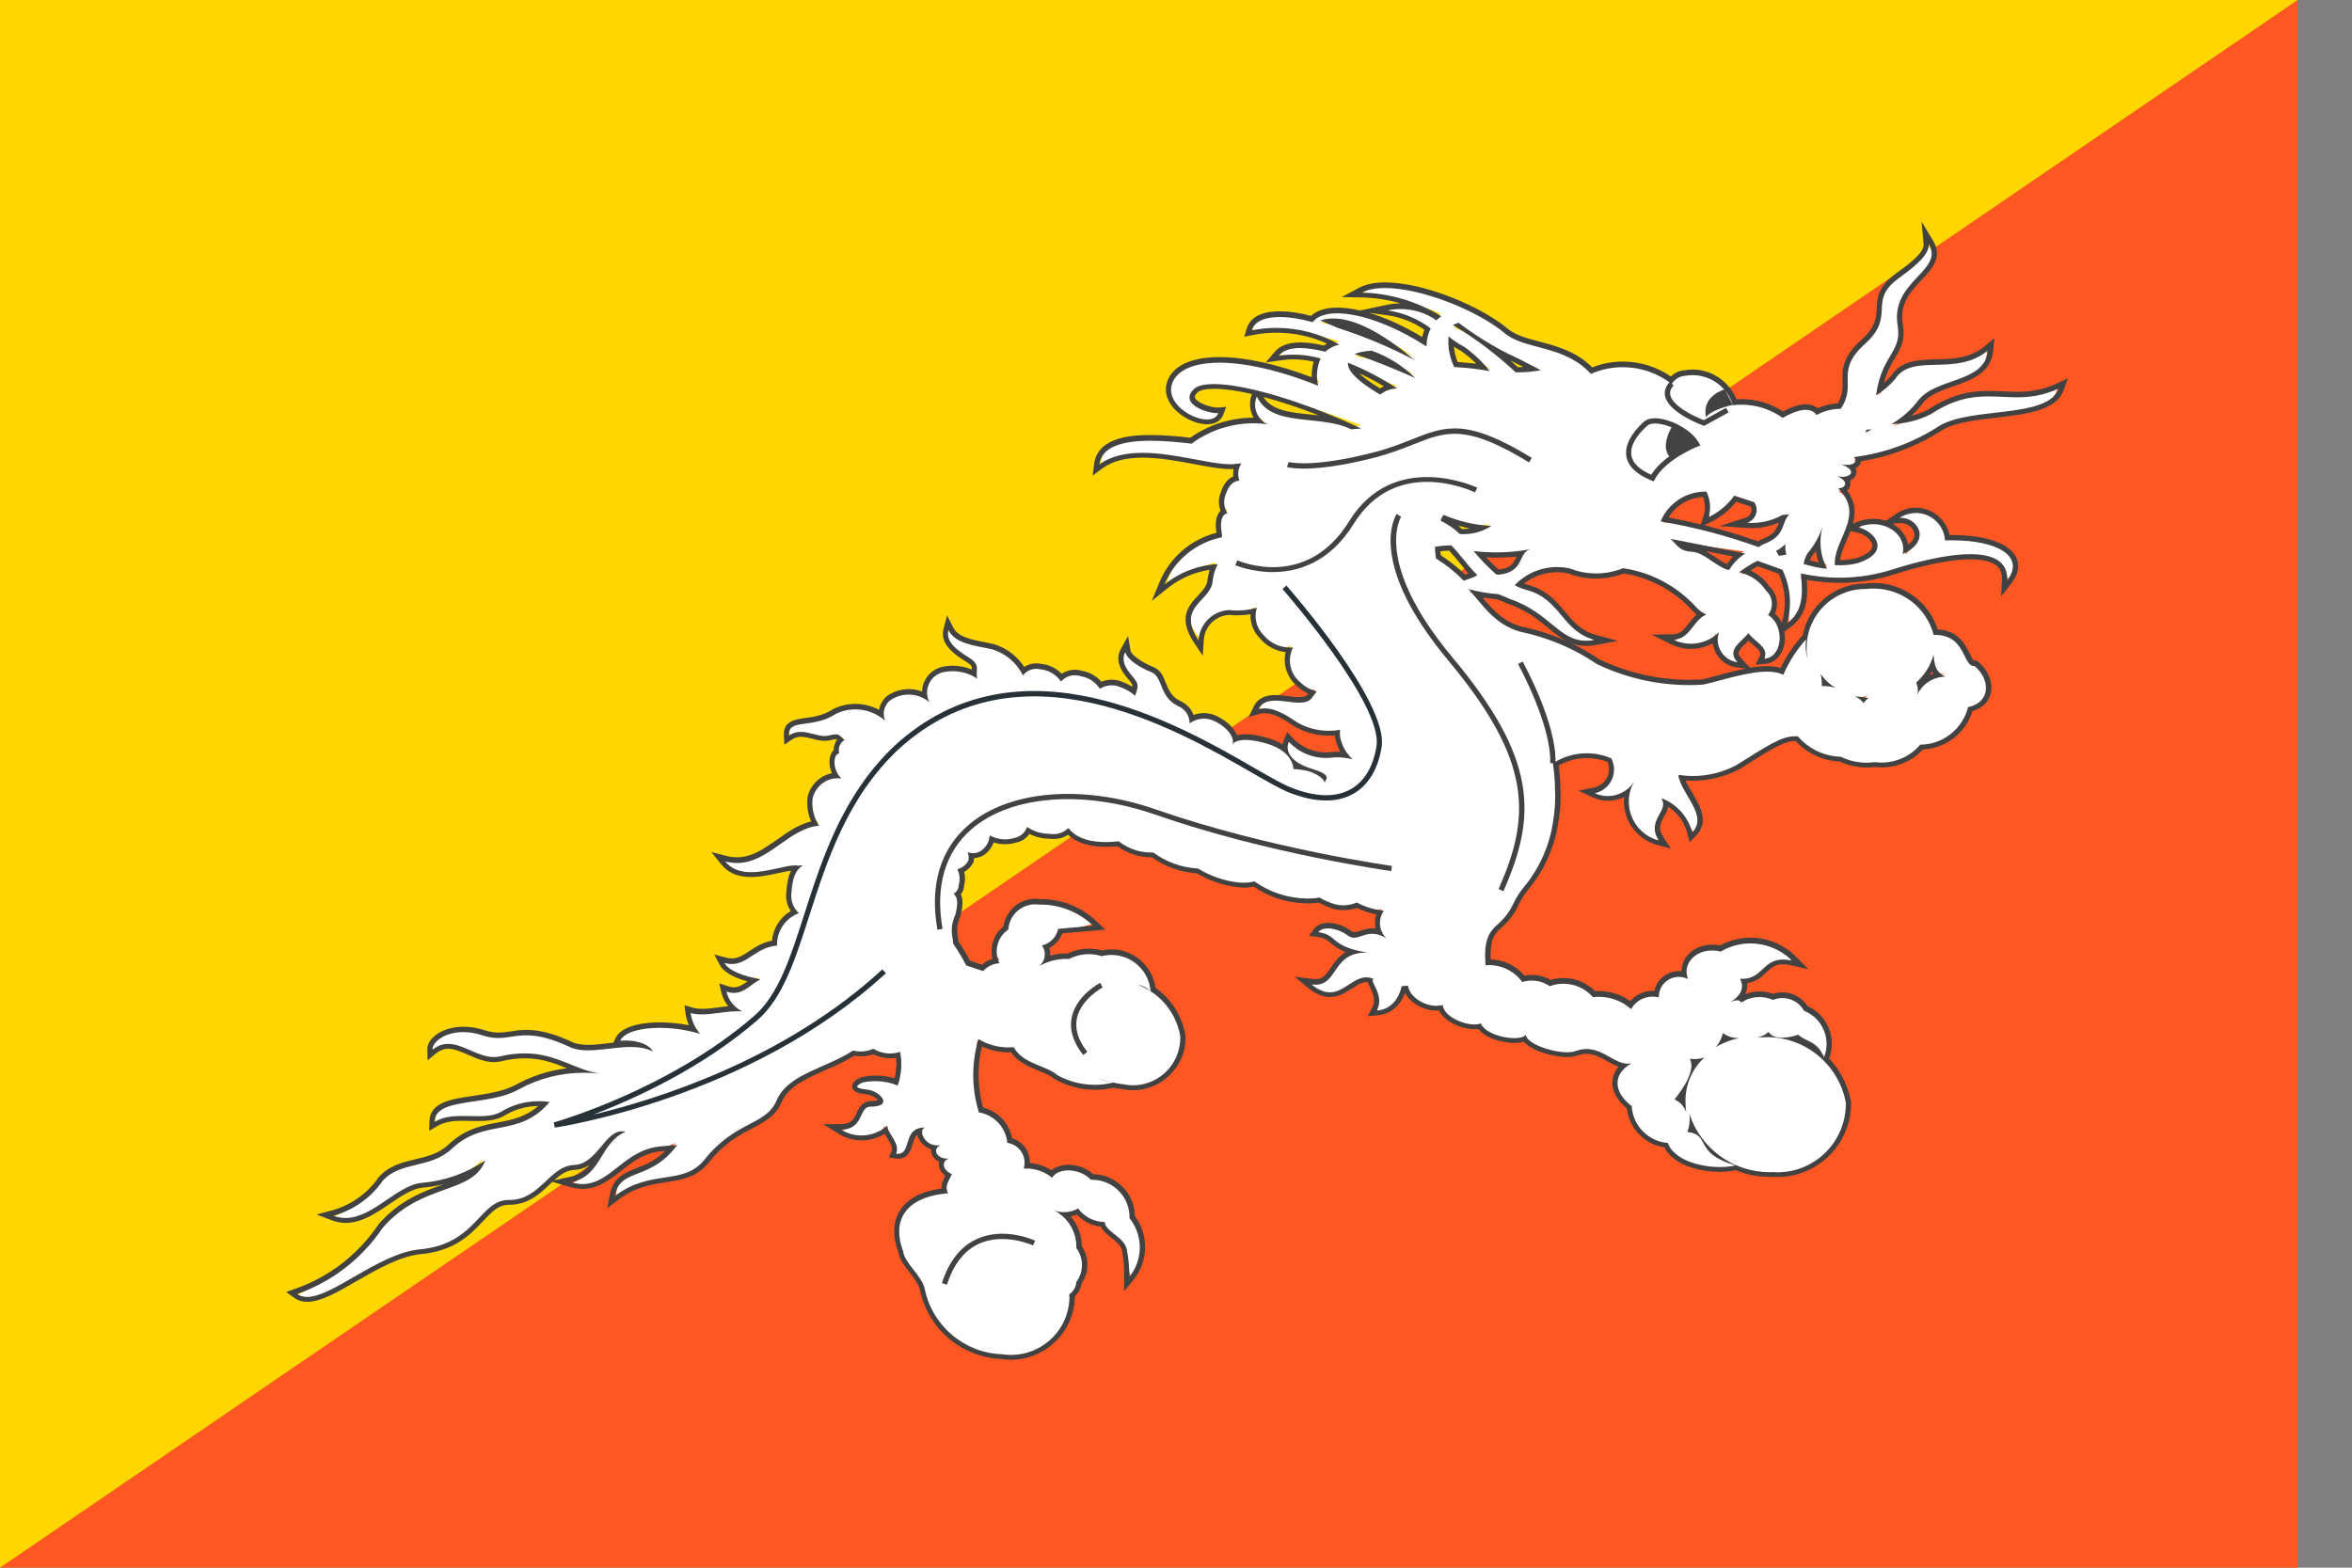
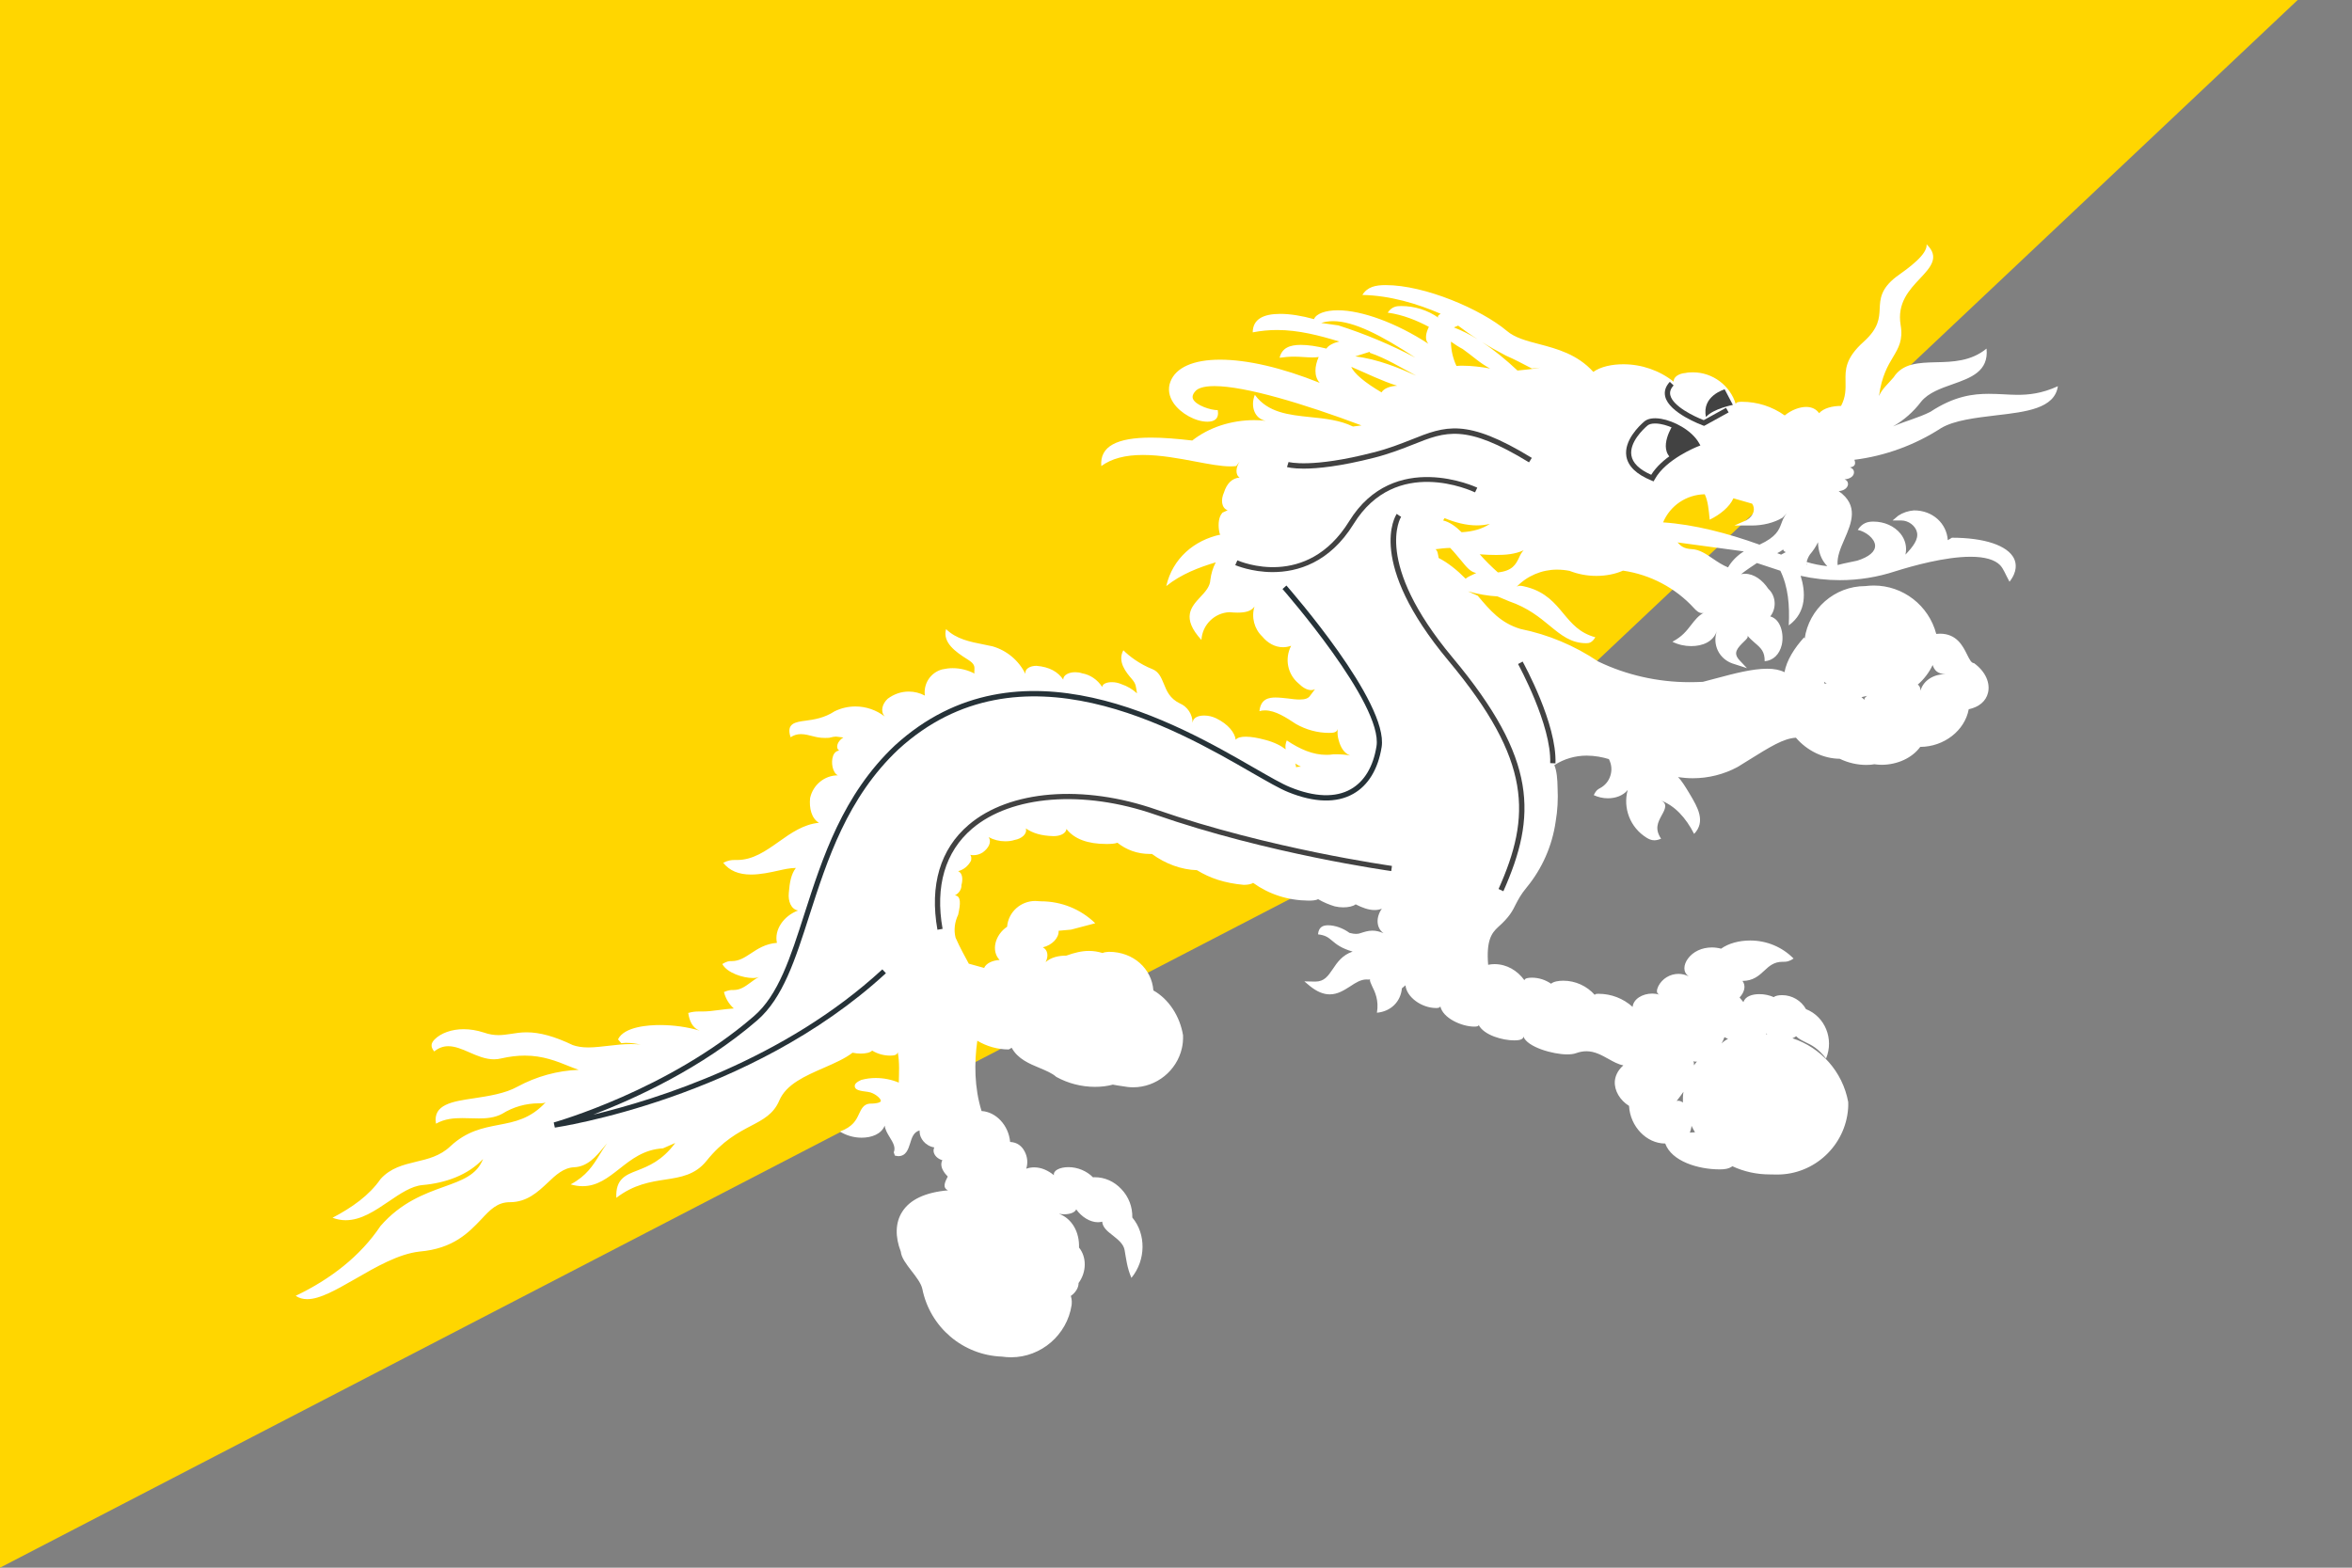
<svg xmlns="http://www.w3.org/2000/svg" width="21" height="14" viewBox="0 0 21 14" fill="none">
  <rect x="0" y="0" width="21" height="14" fill="#808080" stroke="none" />
  <path d="M0 0H20.515L12.6 7.467L0 14V0Z" fill="#FFD600" />
-   <path d="M20.515 0V14H0L20.515 0Z" fill="#FF5722" />
  <path d="M9.028 12.121C9.001 12.121 8.973 12.119 8.945 12.115C8.597 12.102 8.304 11.853 8.235 11.51C8.224 11.46 8.18 11.403 8.138 11.349C8.092 11.289 8.048 11.232 8.043 11.178C7.991 11.044 7.994 10.919 8.054 10.824C8.123 10.713 8.261 10.648 8.465 10.63C8.411 10.607 8.438 10.554 8.462 10.507C8.432 10.476 8.4 10.433 8.405 10.389C8.406 10.379 8.409 10.37 8.414 10.361C8.371 10.349 8.344 10.319 8.337 10.29C8.334 10.277 8.335 10.261 8.342 10.247C8.259 10.233 8.212 10.163 8.211 10.11C8.21 10.105 8.211 10.1 8.211 10.095C8.157 10.11 8.142 10.158 8.126 10.211C8.109 10.264 8.09 10.325 8.019 10.325L7.99 10.32L7.98 10.291C7.999 10.246 7.973 10.203 7.944 10.156C7.924 10.123 7.903 10.088 7.899 10.052C7.87 10.127 7.784 10.16 7.693 10.16C7.625 10.16 7.557 10.141 7.499 10.105C7.617 10.061 7.644 10.003 7.67 9.947C7.69 9.905 7.71 9.861 7.764 9.856C7.839 9.856 7.864 9.842 7.865 9.832C7.866 9.809 7.806 9.758 7.75 9.751C7.672 9.742 7.637 9.733 7.632 9.704C7.627 9.676 7.66 9.658 7.69 9.644C7.735 9.632 7.777 9.627 7.819 9.627C7.89 9.627 7.96 9.641 8.025 9.668C8.026 9.59 8.034 9.49 8.015 9.394C8.014 9.422 7.981 9.427 7.948 9.427C7.892 9.427 7.836 9.412 7.787 9.382C7.77 9.401 7.728 9.409 7.685 9.409C7.66 9.409 7.636 9.406 7.612 9.401C7.547 9.452 7.452 9.494 7.358 9.535C7.184 9.611 7.02 9.683 6.958 9.828C6.907 9.949 6.813 9.998 6.704 10.055C6.592 10.114 6.452 10.187 6.308 10.367C6.207 10.493 6.077 10.513 5.94 10.534C5.809 10.554 5.659 10.577 5.503 10.697C5.495 10.529 5.585 10.493 5.69 10.453C5.789 10.414 5.912 10.366 6.029 10.207L5.92 10.255C5.748 10.265 5.637 10.354 5.529 10.439C5.428 10.518 5.333 10.593 5.202 10.593C5.168 10.593 5.132 10.588 5.095 10.577C5.237 10.501 5.295 10.408 5.356 10.308C5.376 10.275 5.397 10.242 5.421 10.21C5.411 10.222 5.4 10.235 5.389 10.247C5.322 10.328 5.246 10.419 5.126 10.424C5.033 10.428 4.963 10.492 4.89 10.562C4.803 10.644 4.705 10.736 4.553 10.736C4.44 10.736 4.377 10.803 4.297 10.889C4.186 11.005 4.05 11.151 3.745 11.177C3.558 11.198 3.354 11.316 3.174 11.42C3.004 11.517 2.858 11.602 2.743 11.602C2.703 11.602 2.669 11.592 2.64 11.572C2.951 11.424 3.218 11.217 3.397 10.949C3.582 10.736 3.793 10.66 3.962 10.599C4.127 10.54 4.258 10.493 4.313 10.35C4.178 10.494 3.978 10.565 3.772 10.583C3.673 10.592 3.574 10.659 3.47 10.73C3.349 10.812 3.224 10.897 3.086 10.897C3.046 10.897 3.007 10.889 2.969 10.875C3.144 10.783 3.296 10.676 3.398 10.529C3.487 10.43 3.602 10.402 3.714 10.375C3.82 10.35 3.93 10.324 4.022 10.236C4.167 10.101 4.311 10.073 4.451 10.046C4.597 10.018 4.735 9.992 4.872 9.844C4.858 9.852 4.841 9.853 4.823 9.853C4.819 9.853 4.816 9.853 4.812 9.853C4.696 9.853 4.582 9.885 4.483 9.947C4.416 9.983 4.34 9.988 4.276 9.988L4.126 9.985C4.053 9.985 3.969 9.991 3.893 10.035C3.862 9.863 4.041 9.836 4.232 9.808C4.362 9.788 4.51 9.766 4.621 9.704C4.789 9.613 4.977 9.561 5.167 9.554C5.139 9.545 5.113 9.534 5.087 9.524C4.969 9.476 4.847 9.427 4.686 9.427C4.619 9.427 4.55 9.435 4.476 9.452C4.456 9.457 4.433 9.46 4.411 9.46C4.334 9.46 4.261 9.429 4.191 9.398C4.125 9.369 4.063 9.343 4.003 9.343C3.957 9.343 3.916 9.358 3.877 9.39C3.838 9.343 3.853 9.311 3.88 9.283C3.936 9.226 4.033 9.191 4.139 9.191C4.198 9.191 4.259 9.201 4.32 9.221C4.366 9.237 4.408 9.244 4.451 9.244C4.49 9.244 4.525 9.238 4.562 9.233C4.605 9.226 4.649 9.219 4.702 9.219C4.82 9.219 4.951 9.255 5.114 9.333C5.151 9.346 5.196 9.354 5.252 9.354C5.311 9.354 5.373 9.346 5.436 9.339C5.502 9.331 5.569 9.324 5.633 9.324C5.666 9.324 5.696 9.325 5.723 9.33C5.683 9.32 5.636 9.313 5.587 9.313L5.547 9.316L5.518 9.282C5.573 9.166 5.798 9.154 5.892 9.154C6.013 9.154 6.138 9.171 6.247 9.204C6.183 9.181 6.155 9.116 6.145 9.046C6.184 9.035 6.211 9.033 6.236 9.033C6.247 9.033 6.258 9.033 6.27 9.033C6.318 9.033 6.368 9.027 6.419 9.02C6.463 9.014 6.507 9.009 6.552 9.006C6.509 8.967 6.478 8.917 6.464 8.859C6.503 8.843 6.523 8.841 6.539 8.841C6.544 8.841 6.552 8.841 6.552 8.841C6.609 8.841 6.653 8.81 6.699 8.776C6.724 8.757 6.749 8.739 6.778 8.724C6.765 8.73 6.746 8.734 6.723 8.734C6.635 8.734 6.492 8.689 6.449 8.609C6.489 8.585 6.509 8.583 6.525 8.583C6.528 8.583 6.531 8.583 6.534 8.583C6.598 8.583 6.647 8.552 6.703 8.515C6.765 8.474 6.834 8.428 6.937 8.42C6.911 8.304 6.996 8.179 7.126 8.131C7.063 8.121 7.035 8.047 7.043 7.973C7.05 7.881 7.064 7.805 7.106 7.751C7.05 7.752 7.003 7.763 6.953 7.774C6.877 7.791 6.79 7.81 6.706 7.81C6.595 7.81 6.514 7.776 6.457 7.705C6.501 7.683 6.531 7.68 6.557 7.68C6.566 7.68 6.581 7.68 6.581 7.68C6.722 7.68 6.835 7.601 6.955 7.516C7.063 7.439 7.177 7.36 7.312 7.348C7.245 7.308 7.224 7.217 7.233 7.127C7.259 7.008 7.363 6.924 7.481 6.924C7.432 6.9 7.418 6.806 7.438 6.751C7.448 6.722 7.469 6.705 7.493 6.703C7.455 6.676 7.48 6.616 7.53 6.586L7.464 6.578C7.452 6.578 7.433 6.581 7.402 6.589C7.389 6.589 7.378 6.59 7.367 6.59C7.317 6.59 7.287 6.582 7.259 6.575C7.224 6.566 7.187 6.556 7.151 6.556C7.117 6.556 7.087 6.565 7.059 6.584C7.017 6.459 7.102 6.448 7.193 6.436C7.268 6.426 7.361 6.412 7.452 6.352C7.512 6.323 7.574 6.309 7.638 6.309C7.733 6.309 7.825 6.341 7.9 6.399C7.858 6.354 7.877 6.285 7.926 6.24C7.982 6.198 8.047 6.176 8.113 6.176C8.164 6.176 8.213 6.188 8.258 6.212C8.243 6.107 8.308 6.006 8.412 5.978C8.443 5.971 8.475 5.967 8.506 5.967C8.575 5.967 8.641 5.984 8.701 6.015C8.698 6.007 8.699 5.999 8.7 5.99C8.702 5.952 8.704 5.929 8.641 5.89C8.53 5.821 8.414 5.737 8.447 5.618C8.538 5.707 8.658 5.731 8.785 5.756L8.862 5.772C8.99 5.809 9.097 5.899 9.155 6.018C9.149 5.971 9.199 5.946 9.254 5.946C9.372 5.956 9.446 6 9.493 6.069C9.493 6.027 9.545 6.003 9.6 6.003C9.621 6.003 9.642 6.006 9.662 6.013C9.733 6.025 9.8 6.07 9.841 6.135C9.844 6.105 9.885 6.092 9.927 6.092C9.957 6.092 9.986 6.098 10.013 6.11C10.064 6.127 10.112 6.155 10.152 6.192C10.14 6.125 10.145 6.11 10.105 6.063C10.056 6.006 9.974 5.909 10.03 5.807C10.081 5.859 10.176 5.931 10.29 5.976C10.347 5.999 10.368 6.051 10.391 6.106C10.417 6.171 10.444 6.237 10.533 6.281C10.602 6.31 10.648 6.379 10.648 6.455C10.652 6.406 10.701 6.39 10.752 6.39C10.789 6.39 10.826 6.399 10.859 6.415C10.968 6.468 11.026 6.545 11.033 6.606C11.049 6.586 11.082 6.579 11.123 6.579C11.171 6.579 11.229 6.589 11.296 6.607C11.379 6.629 11.437 6.659 11.479 6.692C11.474 6.665 11.478 6.638 11.489 6.612C11.608 6.692 11.723 6.741 11.842 6.741C11.863 6.741 11.885 6.74 11.907 6.736C11.913 6.736 11.918 6.736 11.923 6.736C11.979 6.736 12.02 6.74 12.055 6.747C12 6.727 11.969 6.672 11.953 6.612C11.943 6.58 11.94 6.544 11.944 6.51C11.937 6.542 11.902 6.545 11.867 6.545C11.764 6.545 11.662 6.517 11.572 6.466C11.485 6.409 11.388 6.344 11.294 6.344C11.277 6.344 11.26 6.346 11.245 6.351C11.256 6.238 11.334 6.229 11.389 6.229C11.425 6.229 11.465 6.234 11.503 6.238C11.538 6.243 11.572 6.247 11.604 6.247C11.653 6.247 11.682 6.237 11.698 6.212L11.741 6.155C11.73 6.16 11.718 6.163 11.707 6.163C11.668 6.163 11.628 6.137 11.595 6.104C11.496 6.022 11.468 5.883 11.528 5.767C11.502 5.776 11.479 5.78 11.455 5.78C11.382 5.78 11.317 5.741 11.27 5.684C11.199 5.617 11.171 5.511 11.201 5.416C11.171 5.462 11.11 5.471 11.048 5.471C11.024 5.471 11 5.469 10.977 5.467C10.844 5.473 10.735 5.579 10.727 5.715C10.545 5.517 10.637 5.418 10.717 5.332C10.762 5.284 10.804 5.239 10.807 5.177C10.814 5.123 10.829 5.071 10.855 5.022C10.707 5.066 10.546 5.127 10.413 5.234C10.47 4.986 10.663 4.824 10.897 4.774C10.89 4.772 10.888 4.759 10.884 4.736C10.875 4.672 10.884 4.617 10.909 4.586L10.915 4.578L10.961 4.557C10.905 4.536 10.899 4.462 10.928 4.399C10.954 4.316 11.002 4.27 11.068 4.265C11.027 4.238 11.035 4.173 11.068 4.122L11.038 4.162C11.023 4.164 11.005 4.165 10.985 4.165C10.904 4.165 10.796 4.145 10.675 4.122C10.528 4.094 10.361 4.063 10.205 4.063C10.046 4.063 9.925 4.095 9.833 4.162C9.818 3.984 9.975 3.908 10.278 3.908C10.386 3.908 10.509 3.918 10.645 3.934C10.794 3.817 10.992 3.752 11.199 3.752C11.233 3.752 11.267 3.754 11.301 3.758C11.2 3.739 11.163 3.626 11.204 3.526C11.32 3.685 11.505 3.705 11.701 3.725C11.831 3.738 11.967 3.753 12.08 3.809L12.156 3.799C11.644 3.607 11.12 3.448 10.843 3.448C10.738 3.448 10.695 3.471 10.676 3.49C10.638 3.53 10.649 3.555 10.652 3.563C10.678 3.621 10.81 3.663 10.873 3.663C10.886 3.74 10.843 3.766 10.781 3.766C10.675 3.766 10.543 3.693 10.479 3.601C10.436 3.538 10.426 3.472 10.45 3.409C10.498 3.282 10.655 3.212 10.893 3.212C11.136 3.212 11.444 3.283 11.783 3.419C11.73 3.36 11.738 3.269 11.774 3.188C11.757 3.191 11.739 3.192 11.719 3.192C11.668 3.192 11.61 3.185 11.552 3.185C11.509 3.185 11.466 3.189 11.425 3.195C11.446 3.106 11.517 3.08 11.614 3.08C11.679 3.08 11.755 3.091 11.843 3.113C11.861 3.084 11.908 3.061 11.958 3.05C11.784 2.997 11.595 2.947 11.403 2.947C11.331 2.947 11.257 2.954 11.185 2.968C11.186 2.85 11.28 2.803 11.431 2.803C11.52 2.803 11.624 2.82 11.732 2.85C11.752 2.801 11.834 2.771 11.945 2.771C12.16 2.771 12.47 2.885 12.753 3.07C12.718 3.031 12.732 2.971 12.758 2.919C12.655 2.864 12.526 2.81 12.39 2.792C12.428 2.737 12.469 2.733 12.51 2.733C12.63 2.733 12.746 2.769 12.844 2.838C12.829 2.826 12.845 2.813 12.863 2.802C12.652 2.711 12.411 2.639 12.164 2.634C12.209 2.561 12.282 2.546 12.372 2.546C12.723 2.546 13.224 2.762 13.454 2.955C13.525 3.016 13.63 3.044 13.742 3.073C13.902 3.115 14.084 3.164 14.226 3.321C14.293 3.274 14.392 3.253 14.494 3.253C14.657 3.253 14.817 3.308 14.944 3.409C14.939 3.367 14.991 3.335 15.048 3.331C15.07 3.326 15.093 3.325 15.116 3.325C15.291 3.325 15.448 3.442 15.498 3.609C15.5 3.59 15.527 3.588 15.553 3.588C15.691 3.588 15.822 3.63 15.935 3.71C15.996 3.66 16.069 3.634 16.127 3.634C16.177 3.634 16.217 3.654 16.242 3.69C16.282 3.645 16.36 3.625 16.438 3.625C16.481 3.543 16.479 3.476 16.478 3.403C16.476 3.304 16.474 3.2 16.641 3.051C16.774 2.931 16.779 2.842 16.783 2.757C16.787 2.67 16.792 2.58 16.928 2.474C17.046 2.39 17.21 2.272 17.202 2.182C17.322 2.297 17.235 2.389 17.144 2.486C17.047 2.589 16.937 2.706 16.97 2.903C16.993 3.036 16.951 3.107 16.902 3.189C16.857 3.264 16.801 3.358 16.777 3.535C16.804 3.473 16.86 3.426 16.907 3.37C16.988 3.243 17.133 3.239 17.287 3.235C17.433 3.232 17.599 3.227 17.737 3.113C17.758 3.317 17.595 3.374 17.438 3.43C17.33 3.468 17.218 3.507 17.153 3.587C17.085 3.677 17 3.752 16.902 3.808C17.009 3.761 17.128 3.732 17.235 3.678C17.45 3.536 17.619 3.517 17.756 3.517C17.8 3.517 17.843 3.519 17.885 3.521C17.927 3.523 17.97 3.526 18.012 3.526C18.109 3.526 18.228 3.516 18.374 3.449C18.345 3.648 18.092 3.678 17.823 3.709C17.64 3.731 17.451 3.753 17.333 3.822C17.101 3.973 16.832 4.072 16.557 4.106C16.575 4.15 16.554 4.169 16.517 4.174C16.552 4.186 16.555 4.21 16.553 4.225C16.548 4.256 16.516 4.277 16.469 4.281C16.5 4.292 16.501 4.317 16.5 4.328C16.494 4.36 16.463 4.382 16.417 4.386C16.6 4.514 16.53 4.673 16.469 4.814C16.434 4.894 16.401 4.97 16.407 5.046C16.481 5.026 16.532 5.019 16.582 5.007C16.688 4.974 16.745 4.925 16.742 4.871C16.738 4.807 16.657 4.747 16.587 4.732C16.629 4.668 16.678 4.658 16.727 4.658C16.824 4.658 16.914 4.698 16.969 4.766C17.012 4.82 17.028 4.886 17.013 4.953C17.081 4.881 17.13 4.818 17.116 4.754C17.103 4.695 17.04 4.648 16.976 4.648H16.898L16.949 4.605C16.99 4.578 17.038 4.562 17.089 4.558C17.089 4.558 17.09 4.558 17.09 4.558C17.257 4.558 17.381 4.675 17.391 4.824L17.428 4.802C17.718 4.802 17.924 4.871 17.982 4.987C18.003 5.031 18.014 5.103 17.942 5.195C17.903 5.124 17.889 5.08 17.858 5.047C17.81 4.998 17.722 4.972 17.594 4.972C17.368 4.972 17.078 5.053 16.925 5.101C16.764 5.154 16.597 5.181 16.428 5.181C16.31 5.181 16.192 5.168 16.077 5.142C16.12 5.279 16.136 5.466 15.971 5.585C15.98 5.405 15.966 5.241 15.896 5.097L15.687 5.028C15.648 5.054 15.594 5.089 15.545 5.128C15.556 5.125 15.569 5.124 15.58 5.124C15.662 5.124 15.737 5.181 15.789 5.259C15.856 5.32 15.865 5.43 15.806 5.505C15.899 5.529 15.93 5.662 15.909 5.757C15.889 5.844 15.832 5.899 15.756 5.905C15.757 5.82 15.725 5.789 15.667 5.74C15.645 5.72 15.621 5.7 15.603 5.677C15.61 5.693 15.593 5.708 15.577 5.724C15.508 5.791 15.471 5.831 15.532 5.897L15.598 5.967L15.468 5.925C15.411 5.905 15.364 5.864 15.338 5.81C15.312 5.755 15.309 5.694 15.329 5.636C15.296 5.732 15.201 5.77 15.1 5.77C15.042 5.77 14.984 5.757 14.932 5.731C15.019 5.685 15.057 5.636 15.101 5.579C15.132 5.539 15.165 5.497 15.212 5.472C15.207 5.474 15.202 5.475 15.196 5.475C15.169 5.475 15.146 5.454 15.125 5.431C14.96 5.25 14.734 5.131 14.491 5.096C14.424 5.126 14.34 5.143 14.253 5.143C14.171 5.143 14.091 5.128 14.014 5.098C13.978 5.091 13.939 5.087 13.901 5.087C13.766 5.087 13.634 5.143 13.541 5.241C13.551 5.234 13.561 5.231 13.572 5.231C13.592 5.231 13.615 5.239 13.638 5.244C13.801 5.289 13.882 5.386 13.959 5.479C14.034 5.569 14.104 5.653 14.244 5.691C14.214 5.741 14.187 5.744 14.162 5.744C14.027 5.744 13.939 5.672 13.838 5.589C13.746 5.513 13.641 5.427 13.475 5.37L13.37 5.326C13.288 5.322 13.197 5.306 13.107 5.281L13.194 5.32C13.304 5.451 13.399 5.564 13.577 5.617C13.824 5.667 14.058 5.765 14.269 5.907C14.519 6.028 14.802 6.092 15.084 6.092C15.124 6.092 15.164 6.091 15.204 6.089C15.241 6.08 15.289 6.067 15.341 6.053C15.476 6.017 15.643 5.972 15.777 5.972C15.841 5.972 15.892 5.982 15.933 6.003C15.952 5.897 16.021 5.788 16.108 5.692C16.11 5.696 16.112 5.7 16.113 5.704C16.15 5.439 16.379 5.234 16.654 5.234C16.68 5.231 16.705 5.229 16.73 5.229C16.992 5.229 17.221 5.407 17.288 5.661C17.299 5.66 17.31 5.659 17.321 5.659C17.471 5.659 17.526 5.77 17.563 5.845C17.587 5.893 17.602 5.922 17.625 5.922C17.73 5.998 17.771 6.101 17.75 6.187C17.732 6.262 17.67 6.314 17.578 6.334C17.543 6.524 17.358 6.669 17.145 6.67C17.073 6.769 16.94 6.83 16.799 6.83C16.779 6.83 16.757 6.828 16.736 6.825C16.716 6.829 16.69 6.831 16.664 6.831C16.582 6.831 16.5 6.812 16.426 6.776C16.282 6.775 16.136 6.706 16.035 6.588C15.923 6.595 15.809 6.666 15.602 6.795L15.515 6.849C15.391 6.916 15.253 6.95 15.114 6.95C15.07 6.95 15.026 6.946 14.982 6.94C15.014 6.969 15.05 7.029 15.089 7.094C15.156 7.207 15.233 7.336 15.126 7.447C15.052 7.302 14.953 7.193 14.823 7.146C14.896 7.173 14.865 7.23 14.837 7.28C14.804 7.342 14.771 7.4 14.831 7.49C14.807 7.5 14.788 7.504 14.771 7.504C14.744 7.504 14.723 7.494 14.703 7.482C14.554 7.39 14.489 7.216 14.533 7.055C14.492 7.105 14.426 7.129 14.356 7.129C14.312 7.129 14.27 7.119 14.23 7.101C14.253 7.053 14.271 7.047 14.287 7.038C14.332 7.014 14.365 6.973 14.379 6.925C14.394 6.876 14.389 6.825 14.365 6.779C14.31 6.762 14.239 6.748 14.167 6.748C14.064 6.748 13.964 6.777 13.878 6.833C13.9 6.884 13.906 6.961 13.907 7.037C13.912 7.137 13.907 7.238 13.89 7.336C13.859 7.553 13.77 7.756 13.631 7.925C13.578 7.989 13.556 8.033 13.534 8.075C13.505 8.134 13.477 8.19 13.375 8.28C13.319 8.332 13.269 8.397 13.287 8.616C13.306 8.612 13.325 8.61 13.343 8.61C13.453 8.61 13.548 8.667 13.611 8.754C13.614 8.736 13.645 8.731 13.677 8.731C13.739 8.731 13.798 8.75 13.849 8.785C13.87 8.766 13.914 8.758 13.958 8.758C14.066 8.758 14.169 8.805 14.24 8.886C14.238 8.876 14.256 8.875 14.274 8.875C14.386 8.875 14.494 8.917 14.577 8.992C14.584 8.921 14.665 8.873 14.753 8.873C14.774 8.873 14.795 8.876 14.815 8.882C14.785 8.87 14.792 8.837 14.807 8.806C14.842 8.739 14.911 8.697 14.987 8.697C15.018 8.697 15.05 8.705 15.078 8.719C15.023 8.681 15.032 8.615 15.07 8.562C15.116 8.498 15.196 8.461 15.285 8.461C15.312 8.461 15.34 8.465 15.367 8.472C15.434 8.424 15.529 8.399 15.627 8.399C15.773 8.399 15.911 8.456 16.014 8.56C15.973 8.588 15.948 8.589 15.928 8.589C15.924 8.589 15.92 8.589 15.917 8.589C15.838 8.589 15.796 8.628 15.752 8.669C15.706 8.712 15.653 8.76 15.558 8.76C15.588 8.8 15.58 8.856 15.532 8.908L15.566 8.949C15.583 8.897 15.645 8.878 15.709 8.878C15.754 8.878 15.797 8.887 15.838 8.905C15.849 8.893 15.88 8.887 15.912 8.887C16 8.887 16.082 8.935 16.125 9.012C16.294 9.078 16.377 9.278 16.304 9.453C16.231 9.36 16.175 9.333 16.12 9.307C16.09 9.292 16.06 9.278 16.037 9.254C16.028 9.261 16.016 9.267 16.004 9.272C16.256 9.354 16.452 9.569 16.502 9.842C16.503 9.863 16.502 9.881 16.501 9.899C16.477 10.23 16.2 10.489 15.869 10.489L15.8 10.488C15.682 10.488 15.569 10.462 15.468 10.415C15.434 10.439 15.396 10.443 15.355 10.443C15.16 10.443 14.925 10.37 14.868 10.212C14.867 10.212 14.867 10.212 14.867 10.212C14.702 10.212 14.555 10.061 14.545 9.876C14.463 9.825 14.413 9.739 14.418 9.657C14.421 9.618 14.437 9.565 14.494 9.514C14.447 9.505 14.405 9.481 14.36 9.456C14.3 9.423 14.239 9.388 14.164 9.388C14.134 9.388 14.104 9.394 14.072 9.405C14.051 9.413 14.024 9.416 13.991 9.416C13.866 9.416 13.636 9.351 13.602 9.257C13.601 9.286 13.556 9.291 13.52 9.291C13.418 9.291 13.249 9.246 13.201 9.151C13.206 9.165 13.186 9.168 13.163 9.168C13.052 9.168 12.882 9.093 12.86 8.986C12.857 9 12.84 9.002 12.823 9.002C12.691 9.002 12.558 8.903 12.549 8.799L12.517 8.826C12.506 8.947 12.417 9.033 12.294 9.044C12.313 8.933 12.276 8.857 12.251 8.807C12.239 8.78 12.229 8.761 12.232 8.745C12.229 8.747 12.223 8.748 12.218 8.748C12.212 8.748 12.206 8.747 12.2 8.747C12.15 8.747 12.104 8.776 12.056 8.808C12.001 8.843 11.944 8.88 11.873 8.88C11.815 8.88 11.757 8.855 11.696 8.806L11.646 8.764L11.743 8.766C11.824 8.766 11.857 8.717 11.9 8.654C11.938 8.597 11.984 8.529 12.077 8.498C11.974 8.468 11.931 8.432 11.894 8.401C11.86 8.372 11.835 8.352 11.768 8.344C11.774 8.279 11.811 8.263 11.858 8.263C11.92 8.263 11.992 8.289 12.049 8.331C12.075 8.338 12.094 8.34 12.108 8.34C12.126 8.34 12.138 8.337 12.151 8.332C12.18 8.323 12.214 8.311 12.254 8.311C12.286 8.311 12.319 8.319 12.353 8.334C12.285 8.285 12.285 8.189 12.338 8.115C12.318 8.123 12.296 8.127 12.273 8.127C12.219 8.127 12.16 8.105 12.104 8.076C12.082 8.094 12.038 8.103 11.993 8.103C11.968 8.103 11.943 8.1 11.917 8.094C11.864 8.078 11.815 8.057 11.769 8.03C11.752 8.04 11.718 8.043 11.684 8.043C11.497 8.041 11.33 7.986 11.188 7.884C11.174 7.896 11.14 7.902 11.105 7.902C10.935 7.887 10.802 7.842 10.687 7.771C10.549 7.767 10.406 7.715 10.285 7.626C10.278 7.626 10.271 7.626 10.264 7.626C10.156 7.626 10.057 7.59 9.977 7.526C9.952 7.536 9.912 7.537 9.877 7.537C9.711 7.537 9.591 7.492 9.522 7.403C9.517 7.445 9.464 7.467 9.407 7.467C9.296 7.464 9.222 7.441 9.159 7.398C9.174 7.447 9.122 7.49 9.059 7.501C9.033 7.51 9.004 7.513 8.974 7.513C8.923 7.513 8.872 7.5 8.827 7.476C8.857 7.52 8.825 7.576 8.775 7.612C8.749 7.629 8.721 7.637 8.692 7.637C8.682 7.637 8.672 7.636 8.662 7.634C8.674 7.646 8.674 7.666 8.67 7.686C8.644 7.735 8.603 7.767 8.555 7.78C8.594 7.796 8.599 7.852 8.584 7.905C8.587 7.938 8.564 7.977 8.526 7.996C8.582 8.001 8.577 8.071 8.555 8.169C8.523 8.236 8.515 8.307 8.532 8.374C8.575 8.471 8.614 8.538 8.65 8.606L8.787 8.644C8.804 8.603 8.862 8.576 8.925 8.573C8.847 8.491 8.884 8.349 8.992 8.276C9.003 8.143 9.115 8.046 9.244 8.046L9.293 8.049C9.476 8.049 9.648 8.118 9.779 8.245L9.563 8.302L9.452 8.312C9.456 8.376 9.393 8.441 9.311 8.46C9.358 8.484 9.362 8.542 9.336 8.592C9.386 8.548 9.453 8.534 9.521 8.534C9.593 8.508 9.658 8.492 9.723 8.492C9.765 8.492 9.806 8.499 9.845 8.511C9.855 8.505 9.877 8.501 9.899 8.5C9.899 8.5 9.9 8.5 9.901 8.5C10.121 8.5 10.284 8.652 10.298 8.845C10.434 8.921 10.535 9.074 10.563 9.246C10.564 9.286 10.561 9.324 10.553 9.359C10.508 9.562 10.325 9.71 10.117 9.71C10.086 9.71 10.053 9.706 10.021 9.7C9.994 9.696 9.965 9.692 9.936 9.686C9.891 9.699 9.834 9.706 9.777 9.706C9.656 9.706 9.536 9.675 9.431 9.617C9.393 9.583 9.34 9.562 9.284 9.538C9.192 9.5 9.087 9.457 9.033 9.357L9.007 9.372C8.908 9.372 8.811 9.345 8.726 9.294C8.698 9.491 8.699 9.712 8.764 9.922C8.893 9.929 9.006 10.05 9.019 10.198C9.083 10.201 9.125 10.236 9.149 10.284C9.174 10.331 9.179 10.386 9.163 10.437C9.187 10.428 9.212 10.425 9.234 10.425C9.298 10.425 9.359 10.453 9.41 10.495C9.402 10.452 9.464 10.423 9.54 10.423C9.621 10.423 9.703 10.457 9.759 10.514C9.764 10.514 9.769 10.513 9.774 10.513C9.866 10.513 9.949 10.552 10.011 10.618C10.078 10.687 10.112 10.778 10.11 10.873C10.233 11.019 10.233 11.252 10.102 11.412C10.062 11.319 10.055 11.24 10.041 11.163C10.031 11.108 9.983 11.071 9.937 11.034C9.889 10.997 9.845 10.962 9.841 10.91C9.828 10.913 9.816 10.915 9.803 10.915C9.734 10.915 9.658 10.869 9.609 10.8C9.597 10.83 9.549 10.844 9.501 10.844C9.485 10.844 9.47 10.842 9.454 10.839C9.575 10.883 9.639 11.008 9.634 11.141C9.703 11.225 9.703 11.359 9.63 11.458C9.631 11.498 9.604 11.544 9.561 11.573C9.572 11.609 9.57 11.633 9.568 11.655C9.527 11.922 9.295 12.121 9.028 12.121ZM15.103 10.054C15.101 10.075 15.095 10.095 15.088 10.115C15.1 10.113 15.13 10.112 15.134 10.112C15.122 10.093 15.113 10.074 15.103 10.054ZM14.983 9.83C14.998 9.83 15.013 9.836 15.026 9.846C15.025 9.814 15.026 9.781 15.031 9.75C15.013 9.776 14.993 9.803 14.97 9.832C14.974 9.831 14.979 9.83 14.983 9.83ZM15.125 9.514C15.133 9.502 15.142 9.491 15.151 9.48C15.144 9.481 15.138 9.481 15.13 9.481L15.121 9.475C15.124 9.487 15.125 9.5 15.125 9.514ZM15.397 9.262C15.39 9.282 15.381 9.301 15.371 9.319C15.387 9.302 15.408 9.288 15.429 9.277C15.418 9.273 15.408 9.268 15.397 9.262ZM15.771 9.238C15.771 9.238 15.778 9.238 15.778 9.238C15.776 9.234 15.773 9.23 15.771 9.227C15.771 9.231 15.771 9.234 15.771 9.238ZM11.573 6.853C11.577 6.849 11.589 6.847 11.605 6.847C11.608 6.847 11.612 6.847 11.615 6.847C11.596 6.838 11.579 6.828 11.565 6.818C11.569 6.831 11.572 6.842 11.573 6.853ZM16.649 6.252C16.641 6.238 16.656 6.224 16.671 6.214L16.62 6.226C16.631 6.234 16.64 6.243 16.649 6.252ZM17.256 5.939C17.224 6.006 17.179 6.065 17.123 6.114C17.139 6.123 17.147 6.143 17.147 6.168C17.174 6.073 17.269 6.02 17.371 6.02C17.299 6.019 17.27 5.984 17.256 5.939ZM16.31 6.105C16.302 6.1 16.295 6.095 16.287 6.089C16.288 6.094 16.288 6.099 16.289 6.104C16.296 6.104 16.303 6.104 16.31 6.105ZM12.948 4.893C12.904 4.894 12.86 4.899 12.816 4.905C12.836 4.915 12.839 4.949 12.845 4.983C12.925 5.023 13.01 5.091 13.086 5.168C13.104 5.151 13.143 5.136 13.181 5.117C13.131 5.11 13.091 5.061 13.053 5.014C13.018 4.973 12.985 4.931 12.948 4.893ZM13.212 4.95C13.262 5.007 13.317 5.061 13.374 5.112C13.505 5.098 13.534 5.039 13.562 4.982C13.573 4.957 13.585 4.933 13.604 4.914C13.526 4.95 13.442 4.956 13.358 4.956C13.309 4.956 13.261 4.954 13.212 4.95ZM14.978 4.844C15.009 4.878 15.035 4.9 15.105 4.904C15.174 4.907 15.232 4.947 15.292 4.988C15.335 5.017 15.379 5.047 15.429 5.067C15.459 5.014 15.51 4.961 15.57 4.924L14.978 4.844ZM16.131 5.019C16.191 5.037 16.252 5.049 16.315 5.056C16.26 5 16.234 4.924 16.232 4.842C16.214 4.881 16.189 4.918 16.16 4.952C16.147 4.971 16.136 4.995 16.131 5.019ZM16.128 5.042L16.132 5.042L16.128 5.033C16.128 5.036 16.128 5.04 16.128 5.042ZM15.921 4.907C15.905 4.92 15.887 4.931 15.868 4.94L15.903 4.953L15.946 4.93C15.933 4.928 15.925 4.92 15.921 4.907ZM15.221 4.414C15.057 4.417 14.912 4.515 14.849 4.665C15.128 4.684 15.423 4.761 15.71 4.864C15.861 4.794 15.883 4.733 15.905 4.675C15.916 4.645 15.928 4.613 15.953 4.585L15.916 4.623C15.839 4.669 15.74 4.693 15.641 4.693H15.485L15.593 4.646C15.663 4.603 15.674 4.542 15.644 4.498L15.477 4.45C15.443 4.526 15.36 4.595 15.265 4.641C15.256 4.548 15.25 4.476 15.221 4.414ZM12.885 4.648C12.94 4.66 12.998 4.701 13.05 4.753C13.152 4.747 13.233 4.724 13.303 4.678C13.264 4.688 13.226 4.692 13.187 4.692C13.09 4.692 12.992 4.666 12.898 4.627L12.885 4.648ZM12.065 3.276C12.088 3.334 12.185 3.416 12.335 3.504C12.356 3.468 12.415 3.447 12.475 3.445C12.339 3.403 12.204 3.335 12.065 3.276ZM12.232 3.141C12.178 3.16 12.139 3.169 12.1 3.183C12.301 3.206 12.498 3.289 12.645 3.355C12.508 3.283 12.377 3.2 12.229 3.15L12.232 3.141ZM13.233 3.055C13.344 3.128 13.449 3.215 13.549 3.309C13.62 3.302 13.687 3.296 13.753 3.283L13.678 3.291C13.599 3.25 13.523 3.209 13.446 3.176C13.373 3.138 13.302 3.098 13.233 3.055ZM13.062 3.266C13.137 3.266 13.222 3.276 13.305 3.291C13.218 3.247 13.143 3.175 13.06 3.117C13.024 3.098 12.989 3.075 12.955 3.051C12.955 3.125 12.972 3.199 13.004 3.268C13.023 3.266 13.042 3.266 13.062 3.266ZM11.903 2.868C11.864 2.868 11.829 2.874 11.796 2.884L11.95 2.906C12.185 2.981 12.417 3.078 12.637 3.194C12.333 2.994 12.087 2.868 11.903 2.868ZM12.981 2.924C13.054 2.952 13.124 2.988 13.194 3.03C13.133 2.992 13.075 2.951 13.019 2.908L12.981 2.924Z" fill="white" />
-   <path d="M17.221 2.179C17.363 2.419 16.878 2.508 16.943 2.906C16.985 3.149 16.802 3.159 16.75 3.531C16.814 3.492 16.872 3.442 16.921 3.385C17.074 3.146 17.46 3.37 17.749 3.13C17.722 3.421 17.297 3.368 17.131 3.571C17.066 3.659 16.983 3.732 16.887 3.787C17.011 3.784 17.132 3.754 17.241 3.698C17.445 3.564 17.604 3.54 17.753 3.54C17.839 3.54 17.923 3.548 18.01 3.548C18.122 3.548 18.241 3.534 18.381 3.47C18.284 3.74 17.608 3.631 17.319 3.801C17.088 3.952 16.826 4.048 16.552 4.082C16.592 4.121 16.554 4.152 16.488 4.152C16.471 4.152 16.451 4.15 16.431 4.145C16.576 4.192 16.538 4.258 16.449 4.258C16.435 4.258 16.42 4.256 16.404 4.253C16.507 4.297 16.486 4.356 16.413 4.362C16.66 4.608 16.364 4.823 16.383 5.047C16.398 5.047 16.414 5.048 16.429 5.048C16.482 5.048 16.535 5.042 16.586 5.029C16.897 4.929 16.734 4.739 16.59 4.709C16.635 4.69 16.681 4.681 16.725 4.681C16.887 4.681 17.021 4.801 16.988 4.948C17.253 4.828 17.12 4.624 16.974 4.624C16.969 4.624 16.965 4.624 16.96 4.625C16.999 4.599 17.043 4.585 17.089 4.582C17.095 4.581 17.1 4.581 17.106 4.581C17.242 4.581 17.358 4.688 17.366 4.826C17.386 4.826 17.405 4.825 17.424 4.825C17.857 4.825 18.079 4.978 17.921 5.182C17.93 5.007 17.785 4.949 17.592 4.949C17.375 4.949 17.097 5.023 16.915 5.08C16.756 5.132 16.59 5.159 16.424 5.159C16.309 5.159 16.193 5.146 16.079 5.121C16.093 5.271 16.113 5.453 15.955 5.567C16.002 5.408 15.987 5.237 15.914 5.088L15.692 5.008C15.634 5.036 15.579 5.071 15.528 5.111C15.626 5.131 15.712 5.19 15.768 5.274C15.83 5.33 15.838 5.426 15.786 5.492C15.935 5.579 15.924 5.869 15.752 5.883C15.8 5.779 15.665 5.733 15.611 5.654C15.55 5.733 15.409 5.803 15.513 5.914C15.5 5.912 15.486 5.909 15.474 5.905C15.367 5.868 15.311 5.751 15.349 5.645C15.28 5.713 15.19 5.749 15.098 5.749C15.044 5.749 14.99 5.737 14.94 5.712C15.091 5.71 15.114 5.54 15.235 5.488C15.198 5.472 15.166 5.448 15.14 5.417C14.97 5.232 14.741 5.111 14.492 5.074C14.415 5.105 14.333 5.121 14.252 5.121C14.173 5.121 14.095 5.107 14.021 5.078C13.981 5.068 13.941 5.064 13.902 5.064C13.761 5.064 13.624 5.121 13.524 5.226C13.559 5.245 13.595 5.26 13.633 5.269C13.939 5.353 13.943 5.635 14.238 5.715C14.211 5.72 14.186 5.722 14.162 5.722C13.92 5.722 13.837 5.472 13.482 5.349L13.379 5.306C13.289 5.3 13.2 5.285 13.113 5.261C13.253 5.422 13.35 5.576 13.571 5.641C13.816 5.691 14.049 5.789 14.256 5.929C14.514 6.054 14.797 6.118 15.083 6.118C15.124 6.118 15.165 6.117 15.206 6.114C15.355 6.082 15.597 5.998 15.777 5.998C15.833 5.998 15.883 6.006 15.922 6.027C15.972 5.911 16.041 5.804 16.125 5.71C16.117 5.769 16.122 5.83 16.14 5.887C16.132 5.851 16.129 5.814 16.131 5.778C16.134 5.491 16.367 5.26 16.653 5.26C16.654 5.26 16.656 5.26 16.658 5.26C16.681 5.257 16.705 5.256 16.729 5.256C16.978 5.256 17.2 5.423 17.265 5.67C17.27 5.67 17.274 5.67 17.278 5.67C17.552 5.67 17.523 5.948 17.625 5.948C17.626 5.948 17.628 5.948 17.63 5.948C17.771 6.067 17.778 6.271 17.572 6.315C17.523 6.511 17.347 6.649 17.145 6.65C17.058 6.753 16.931 6.81 16.799 6.81C16.779 6.81 16.759 6.809 16.739 6.806C16.714 6.809 16.689 6.811 16.665 6.811C16.586 6.811 16.507 6.793 16.436 6.758C16.288 6.754 16.149 6.688 16.053 6.576C16.044 6.575 16.035 6.575 16.025 6.575C15.901 6.575 15.767 6.669 15.503 6.833C15.383 6.897 15.249 6.93 15.114 6.93C15.072 6.93 15.028 6.926 14.986 6.92C15 7.081 15.258 7.279 15.109 7.434C15.072 7.292 14.968 7.177 14.831 7.127C14.914 7.24 14.69 7.322 14.811 7.506C14.777 7.497 14.744 7.483 14.714 7.465C14.548 7.362 14.494 7.147 14.591 6.979C14.539 7.062 14.448 7.109 14.355 7.109C14.316 7.109 14.277 7.101 14.239 7.084C14.259 7.079 14.28 7.072 14.298 7.062C14.402 7.006 14.441 6.876 14.386 6.772C14.316 6.742 14.241 6.727 14.168 6.727C14.062 6.727 13.956 6.757 13.865 6.817C13.876 6.891 13.883 6.965 13.884 7.041C13.889 7.14 13.883 7.238 13.867 7.336C13.836 7.548 13.748 7.748 13.613 7.914C13.484 8.066 13.53 8.115 13.36 8.266C13.297 8.324 13.245 8.397 13.264 8.62C13.275 8.619 13.286 8.619 13.296 8.619C13.413 8.619 13.523 8.675 13.592 8.77C13.62 8.761 13.648 8.757 13.677 8.757C13.733 8.757 13.789 8.774 13.837 8.807C13.876 8.792 13.918 8.785 13.959 8.785C14.058 8.785 14.155 8.827 14.223 8.905C14.241 8.903 14.258 8.902 14.276 8.902C14.381 8.902 14.483 8.94 14.563 9.012C14.602 8.942 14.677 8.9 14.755 8.9C14.773 8.9 14.792 8.902 14.811 8.907C14.81 8.877 14.817 8.848 14.831 8.82C14.862 8.759 14.925 8.724 14.989 8.724C15.016 8.724 15.044 8.73 15.07 8.743C15.021 8.6 15.14 8.488 15.287 8.488C15.312 8.488 15.338 8.491 15.363 8.498C15.446 8.449 15.538 8.425 15.629 8.425C15.764 8.425 15.899 8.478 16 8.579C15.969 8.572 15.943 8.569 15.919 8.569C15.742 8.569 15.733 8.741 15.559 8.741C15.552 8.741 15.544 8.74 15.536 8.74C15.582 8.831 15.531 8.9 15.45 8.95C15.441 8.954 15.433 8.959 15.424 8.964C15.433 8.96 15.441 8.955 15.45 8.95C15.472 8.939 15.494 8.933 15.511 8.933C15.53 8.933 15.543 8.94 15.544 8.954C15.595 8.921 15.652 8.904 15.71 8.904C15.751 8.904 15.792 8.913 15.831 8.93C15.858 8.918 15.886 8.913 15.914 8.913C15.992 8.913 16.067 8.954 16.107 9.026C16.109 9.027 16.111 9.028 16.113 9.029C16.276 9.097 16.352 9.284 16.284 9.446C16.234 9.293 16.114 9.303 16.057 9.24C16.006 9.257 15.955 9.267 15.911 9.267C15.856 9.267 15.812 9.252 15.792 9.216C15.762 9.24 15.728 9.257 15.691 9.267L15.723 9.264C15.741 9.263 15.759 9.262 15.777 9.262C16.12 9.262 16.418 9.507 16.481 9.849C16.481 9.867 16.48 9.884 16.479 9.901C16.456 10.223 16.188 10.469 15.87 10.469C15.856 10.469 15.841 10.468 15.826 10.467C15.817 10.468 15.809 10.468 15.8 10.468C15.473 10.468 15.183 10.256 15.083 9.944C15.091 9.999 15.086 10.055 15.066 10.108C15.283 10.136 15.114 10.298 15.496 10.407C15.457 10.417 15.408 10.422 15.356 10.422C15.175 10.422 14.945 10.357 14.891 10.207C14.717 10.193 14.579 10.053 14.569 9.878C14.418 9.765 14.383 9.6 14.568 9.495C14.556 9.498 14.545 9.499 14.534 9.499C14.415 9.499 14.317 9.368 14.165 9.368C14.134 9.368 14.101 9.374 14.066 9.387C14.046 9.394 14.021 9.397 13.992 9.397C13.851 9.397 13.63 9.319 13.623 9.241C13.608 9.261 13.569 9.271 13.521 9.271C13.412 9.271 13.257 9.223 13.221 9.139C13.205 9.146 13.185 9.149 13.164 9.149C13.054 9.149 12.889 9.071 12.881 8.974C12.863 8.98 12.844 8.982 12.823 8.982C12.707 8.982 12.581 8.895 12.572 8.802L12.515 8.807C12.492 8.909 12.428 9.014 12.293 9.025C12.37 8.882 12.211 8.749 12.268 8.744C12.244 8.733 12.221 8.728 12.2 8.728C12.084 8.728 11.999 8.862 11.873 8.862C11.826 8.862 11.773 8.843 11.711 8.792C11.722 8.793 11.733 8.794 11.743 8.794C11.95 8.794 11.892 8.507 12.199 8.507C12.203 8.507 12.207 8.507 12.211 8.507C11.871 8.453 11.945 8.346 11.77 8.325C11.787 8.302 11.82 8.291 11.857 8.291C11.912 8.291 11.979 8.313 12.035 8.355C12.054 8.369 12.072 8.374 12.09 8.374C12.138 8.374 12.186 8.339 12.253 8.339C12.288 8.339 12.329 8.349 12.377 8.378C12.311 8.312 12.302 8.209 12.356 8.133C12.272 8.125 12.189 8.099 12.114 8.06C12.075 8.076 12.034 8.085 11.992 8.085C11.969 8.085 11.945 8.082 11.921 8.076C11.872 8.061 11.824 8.041 11.78 8.015C11.748 8.022 11.716 8.024 11.684 8.024C11.679 8.024 11.675 8.024 11.67 8.024C11.502 8.022 11.338 7.969 11.2 7.871C11.169 7.879 11.136 7.883 11.104 7.883C11.093 7.883 11.082 7.883 11.07 7.882C10.938 7.869 10.81 7.826 10.697 7.756C10.553 7.749 10.413 7.699 10.297 7.613C10.29 7.613 10.283 7.613 10.275 7.613C10.172 7.613 10.071 7.578 9.989 7.513C9.948 7.518 9.91 7.52 9.875 7.52C9.694 7.52 9.593 7.465 9.539 7.395C9.503 7.43 9.455 7.449 9.406 7.449C9.394 7.449 9.382 7.448 9.37 7.446C9.37 7.446 9.369 7.446 9.369 7.446C9.298 7.446 9.229 7.425 9.171 7.385C9.153 7.436 9.108 7.475 9.054 7.484C9.027 7.492 9 7.496 8.973 7.496C8.926 7.496 8.879 7.483 8.837 7.461C8.833 7.516 8.805 7.567 8.759 7.598C8.738 7.612 8.715 7.619 8.69 7.619C8.673 7.619 8.656 7.616 8.64 7.609C8.649 7.633 8.652 7.66 8.646 7.686C8.625 7.724 8.589 7.752 8.548 7.763C8.569 7.806 8.574 7.857 8.56 7.903C8.561 7.936 8.543 7.966 8.514 7.981C8.554 8.015 8.554 8.072 8.53 8.169C8.498 8.236 8.489 8.313 8.507 8.386L8.511 8.428C8.554 8.49 8.592 8.555 8.627 8.622L8.778 8.672C8.816 8.63 8.868 8.605 8.924 8.602C8.871 8.496 8.905 8.367 9.003 8.301C9.003 8.295 9.004 8.288 9.005 8.281C9.023 8.162 9.125 8.076 9.242 8.076C9.254 8.076 9.266 8.077 9.277 8.078C9.282 8.078 9.287 8.078 9.291 8.078C9.466 8.078 9.634 8.146 9.76 8.267C9.693 8.274 9.547 8.286 9.448 8.295C9.433 8.368 9.377 8.426 9.303 8.443C9.346 8.502 9.334 8.584 9.277 8.629C9.351 8.586 9.435 8.563 9.52 8.563C9.528 8.563 9.536 8.563 9.545 8.564C9.6 8.536 9.66 8.521 9.721 8.521C9.76 8.521 9.799 8.527 9.836 8.539C9.856 8.534 9.877 8.531 9.898 8.529C9.906 8.528 9.915 8.528 9.924 8.528C10.105 8.528 10.259 8.668 10.273 8.852C10.272 8.852 10.271 8.851 10.271 8.851C10.24 8.82 10.2 8.801 10.158 8.794C10.198 8.809 10.235 8.828 10.271 8.851C10.271 8.851 10.272 8.852 10.273 8.852C10.273 8.852 10.273 8.853 10.273 8.852C10.412 8.942 10.51 9.087 10.538 9.254C10.539 9.29 10.536 9.325 10.528 9.359C10.485 9.557 10.31 9.692 10.116 9.692C10.086 9.692 10.055 9.688 10.024 9.682C9.996 9.679 9.967 9.674 9.939 9.668C9.897 9.66 9.856 9.647 9.815 9.632C9.855 9.65 9.897 9.662 9.939 9.668C9.885 9.681 9.83 9.688 9.776 9.688C9.66 9.688 9.544 9.659 9.44 9.601C9.344 9.515 9.133 9.502 9.051 9.352C9.036 9.353 9.02 9.354 9.004 9.354C8.91 9.354 8.817 9.328 8.736 9.279C8.673 9.493 8.674 9.721 8.74 9.934C8.876 9.956 8.981 10.068 8.994 10.206C9.004 10.207 9.013 10.209 9.023 10.213C9.116 10.242 9.169 10.341 9.14 10.435C9.147 10.435 9.154 10.435 9.161 10.435C9.246 10.435 9.328 10.464 9.394 10.518C9.418 10.475 9.475 10.452 9.539 10.452C9.608 10.452 9.685 10.478 9.741 10.536C9.745 10.536 9.748 10.536 9.752 10.536C9.754 10.536 9.757 10.536 9.759 10.536C9.944 10.54 10.09 10.694 10.085 10.879C10.208 11.032 10.207 11.251 10.083 11.403C10.084 11.323 10.077 11.242 10.062 11.164C10.042 11.045 9.87 11.002 9.863 10.913C9.769 10.912 9.681 10.867 9.626 10.792C9.587 10.814 9.544 10.825 9.5 10.825C9.471 10.825 9.441 10.82 9.413 10.81C9.538 10.874 9.615 11.005 9.61 11.145C9.677 11.236 9.677 11.359 9.61 11.449C9.607 11.494 9.583 11.535 9.546 11.56C9.549 11.591 9.549 11.591 9.549 11.591C9.548 11.613 9.546 11.635 9.543 11.657C9.503 11.915 9.281 12.1 9.027 12.1C9 12.1 8.974 12.098 8.946 12.094C8.609 12.082 8.323 11.84 8.256 11.508C8.231 11.395 8.073 11.272 8.065 11.178C7.964 10.914 8.065 10.691 8.466 10.656C8.429 10.597 8.472 10.546 8.499 10.486C8.4 10.439 8.413 10.36 8.476 10.347C8.47 10.347 8.463 10.347 8.457 10.347C8.364 10.347 8.32 10.262 8.398 10.226C8.389 10.228 8.379 10.229 8.371 10.229C8.242 10.229 8.196 10.076 8.264 10.07C8.259 10.07 8.254 10.07 8.25 10.07C8.061 10.07 8.139 10.304 8.019 10.304C8.013 10.304 8.008 10.303 8.001 10.303C8.04 10.21 7.928 10.13 7.922 10.053C7.857 10.11 7.775 10.14 7.692 10.14C7.63 10.14 7.566 10.123 7.51 10.088C7.714 10.086 7.666 9.891 7.765 9.883C7.766 9.883 7.768 9.883 7.769 9.883C7.989 9.883 7.852 9.744 7.752 9.732C7.651 9.72 7.618 9.707 7.699 9.668C7.738 9.659 7.778 9.655 7.818 9.655C7.885 9.655 7.952 9.668 8.015 9.694C8.049 9.597 8.056 9.493 8.037 9.393C8.008 9.403 7.977 9.408 7.946 9.408C7.895 9.408 7.844 9.394 7.798 9.366C7.762 9.382 7.723 9.39 7.684 9.39C7.661 9.39 7.639 9.387 7.616 9.382C7.378 9.539 7.036 9.59 6.936 9.824C6.835 10.058 6.573 10.002 6.289 10.357C6.1 10.593 5.813 10.434 5.488 10.682C5.539 10.421 5.803 10.556 6.047 10.225L5.917 10.236C5.577 10.256 5.459 10.574 5.201 10.574C5.17 10.574 5.137 10.569 5.1 10.558C5.378 10.498 5.353 10.206 5.586 10.107C5.574 10.104 5.563 10.103 5.552 10.103C5.4 10.103 5.329 10.396 5.124 10.404C4.906 10.413 4.822 10.716 4.551 10.716C4.55 10.716 4.549 10.716 4.548 10.716C4.547 10.716 4.546 10.716 4.545 10.716C4.275 10.716 4.26 11.113 3.741 11.158C3.378 11.198 2.973 11.582 2.742 11.582C2.709 11.582 2.679 11.574 2.653 11.556C2.964 11.447 3.232 11.24 3.416 10.966C3.769 10.558 4.214 10.672 4.334 10.362C4.166 10.477 3.971 10.546 3.769 10.563C3.546 10.582 3.331 10.877 3.085 10.877C3.049 10.877 3.013 10.871 2.976 10.857C3.155 10.808 3.311 10.698 3.416 10.546C3.579 10.365 3.843 10.441 4.036 10.257C4.333 9.98 4.627 10.17 4.908 9.841C4.875 9.836 4.843 9.834 4.81 9.834C4.69 9.834 4.572 9.867 4.47 9.931C4.411 9.962 4.345 9.968 4.274 9.968C4.226 9.968 4.176 9.966 4.125 9.966C4.041 9.966 3.956 9.974 3.879 10.019C3.886 9.793 4.355 9.884 4.631 9.729C4.809 9.631 5.01 9.58 5.212 9.58C5.264 9.58 5.317 9.583 5.37 9.59C5.134 9.558 4.973 9.407 4.685 9.407C4.62 9.407 4.549 9.414 4.469 9.433C4.449 9.438 4.429 9.44 4.41 9.44C4.267 9.44 4.135 9.322 4.001 9.322C3.955 9.322 3.908 9.337 3.861 9.375C3.859 9.307 3.968 9.217 4.137 9.217C4.19 9.217 4.249 9.226 4.311 9.247C4.364 9.264 4.408 9.27 4.449 9.27C4.533 9.27 4.602 9.245 4.7 9.246C4.794 9.246 4.915 9.268 5.102 9.357C5.147 9.374 5.197 9.38 5.25 9.38C5.37 9.38 5.505 9.35 5.63 9.35C5.701 9.35 5.768 9.359 5.829 9.39C5.8 9.332 5.704 9.292 5.585 9.292C5.569 9.292 5.553 9.293 5.537 9.294C5.574 9.217 5.719 9.179 5.89 9.179C6.008 9.179 6.138 9.198 6.251 9.233C6.205 9.18 6.176 9.115 6.166 9.046C6.198 9.056 6.233 9.059 6.268 9.059C6.368 9.059 6.477 9.031 6.585 9.031C6.599 9.031 6.613 9.031 6.627 9.032C6.556 8.997 6.504 8.932 6.486 8.855C6.51 8.863 6.531 8.867 6.552 8.867C6.649 8.867 6.707 8.787 6.791 8.745C6.647 8.721 6.506 8.67 6.469 8.6C6.492 8.606 6.513 8.609 6.533 8.609C6.679 8.609 6.75 8.461 6.938 8.444C6.934 8.316 7.013 8.199 7.133 8.155C7.084 8.11 7.058 8.044 7.066 7.977C7.075 7.845 7.1 7.77 7.17 7.727L7.128 7.731C7.12 7.729 7.111 7.728 7.101 7.728C7.01 7.728 6.851 7.789 6.706 7.789C6.617 7.789 6.534 7.766 6.475 7.693C6.512 7.702 6.547 7.707 6.58 7.707C6.864 7.707 7.043 7.397 7.313 7.374C7.266 7.302 7.246 7.217 7.255 7.132C7.279 7.025 7.373 6.95 7.48 6.95C7.49 6.95 7.502 6.951 7.512 6.952C7.426 6.866 7.441 6.733 7.493 6.728C7.48 6.682 7.499 6.633 7.541 6.609C7.502 6.576 7.497 6.558 7.463 6.558C7.448 6.558 7.427 6.561 7.396 6.569C7.385 6.572 7.374 6.573 7.363 6.573C7.297 6.573 7.224 6.536 7.15 6.536C7.115 6.536 7.08 6.544 7.044 6.568C7.036 6.411 7.255 6.513 7.463 6.375C7.518 6.348 7.578 6.335 7.637 6.335C7.733 6.335 7.828 6.37 7.903 6.436C7.877 6.376 7.892 6.305 7.941 6.26C7.992 6.222 8.052 6.203 8.113 6.203C8.179 6.203 8.245 6.226 8.298 6.271C8.292 6.259 8.288 6.247 8.284 6.234C8.257 6.134 8.316 6.03 8.417 6.004C8.446 5.997 8.476 5.994 8.505 5.994C8.583 5.994 8.66 6.017 8.726 6.061C8.704 5.985 8.763 5.943 8.652 5.873C8.541 5.804 8.441 5.729 8.469 5.627C8.532 5.753 8.706 5.764 8.856 5.798C8.977 5.833 9.078 5.918 9.133 6.032C9.162 5.994 9.206 5.973 9.253 5.973C9.263 5.973 9.275 5.974 9.285 5.977C9.361 5.983 9.43 6.023 9.473 6.086C9.505 6.05 9.551 6.03 9.598 6.03C9.616 6.03 9.635 6.033 9.653 6.04C9.722 6.051 9.782 6.092 9.82 6.151C9.852 6.131 9.889 6.12 9.926 6.12C9.952 6.12 9.977 6.125 10.002 6.136C10.051 6.153 10.096 6.179 10.135 6.214C10.155 6.144 10.179 6.121 10.121 6.052C10.062 5.984 10.003 5.905 10.048 5.823C10.059 5.885 10.17 5.959 10.279 6.002C10.387 6.045 10.345 6.222 10.52 6.306C10.582 6.332 10.622 6.392 10.622 6.46C10.66 6.432 10.705 6.418 10.75 6.418C10.782 6.418 10.816 6.426 10.846 6.441C10.973 6.503 11.026 6.598 11.003 6.648C11 6.651 10.998 6.655 10.996 6.659C10.998 6.656 11.001 6.652 11.003 6.648C11.02 6.625 11.056 6.608 11.12 6.608C11.163 6.608 11.217 6.615 11.287 6.634C11.48 6.685 11.542 6.785 11.549 6.868C11.549 6.868 11.633 6.872 11.687 6.888C11.741 6.904 11.823 6.95 11.827 6.991C11.839 6.953 11.899 6.922 11.711 6.865C11.523 6.807 11.472 6.707 11.507 6.625C11.594 6.718 11.714 6.769 11.839 6.769C11.862 6.769 11.885 6.767 11.908 6.764C11.917 6.763 11.927 6.763 11.936 6.763C11.983 6.763 12.031 6.769 12.077 6.781C12.027 6.735 11.991 6.677 11.973 6.611C11.963 6.581 11.961 6.549 11.965 6.517C11.932 6.524 11.898 6.526 11.864 6.526C11.766 6.526 11.668 6.501 11.582 6.451C11.525 6.415 11.408 6.326 11.292 6.326C11.273 6.326 11.255 6.328 11.236 6.334C11.265 6.273 11.322 6.257 11.387 6.257C11.457 6.257 11.536 6.275 11.601 6.275C11.65 6.275 11.691 6.265 11.715 6.23L11.757 6.174C11.701 6.161 11.649 6.132 11.609 6.092C11.517 6.017 11.491 5.887 11.545 5.782C11.537 5.783 11.528 5.783 11.52 5.783C11.43 5.783 11.343 5.744 11.284 5.674C11.218 5.61 11.194 5.515 11.222 5.427C11.164 5.444 11.105 5.452 11.045 5.452C11.022 5.452 10.999 5.451 10.976 5.448C10.829 5.454 10.71 5.571 10.701 5.719C10.496 5.411 10.818 5.373 10.828 5.183C10.834 5.132 10.849 5.083 10.873 5.038C10.698 5.047 10.532 5.111 10.396 5.22C10.486 5.003 10.679 4.844 10.91 4.798C10.908 4.778 10.917 4.819 10.905 4.736C10.893 4.653 10.913 4.588 10.96 4.584C10.926 4.533 10.92 4.468 10.945 4.412C10.97 4.337 11.008 4.297 11.066 4.292C11.047 4.241 11.054 4.184 11.084 4.138L11.032 4.143C11.017 4.145 11 4.146 10.982 4.146C10.801 4.146 10.486 4.044 10.201 4.044C10.058 4.044 9.922 4.07 9.815 4.148C9.836 3.996 10.005 3.936 10.275 3.936C10.382 3.936 10.504 3.946 10.639 3.962C10.8 3.843 10.996 3.78 11.194 3.78C11.235 3.78 11.276 3.783 11.316 3.788C11.223 3.744 11.181 3.634 11.222 3.54C11.351 3.822 11.786 3.696 12.065 3.834L12.154 3.827C11.633 3.582 11.116 3.43 10.839 3.43C10.751 3.43 10.687 3.445 10.655 3.479C10.53 3.611 10.78 3.69 10.868 3.69C10.872 3.69 10.875 3.69 10.878 3.69C10.863 3.729 10.825 3.746 10.777 3.746C10.633 3.746 10.402 3.592 10.467 3.421C10.51 3.306 10.658 3.239 10.888 3.239C11.112 3.239 11.413 3.302 11.77 3.445C11.749 3.365 11.757 3.279 11.791 3.202C11.711 3.178 11.629 3.167 11.547 3.167C11.503 3.167 11.46 3.17 11.416 3.177C11.456 3.129 11.524 3.108 11.61 3.108C11.675 3.108 11.751 3.121 11.833 3.141C11.869 3.109 11.912 3.087 11.958 3.077C11.787 2.979 11.593 2.928 11.398 2.928C11.324 2.928 11.249 2.936 11.176 2.95C11.203 2.865 11.301 2.831 11.427 2.831C11.516 2.831 11.62 2.849 11.72 2.877C11.762 2.823 11.839 2.798 11.94 2.798C12.144 2.798 12.445 2.905 12.736 3.094C12.736 3.038 12.749 2.983 12.774 2.933C12.662 2.847 12.529 2.792 12.388 2.772C12.427 2.764 12.466 2.76 12.505 2.76C12.619 2.76 12.731 2.794 12.825 2.861C12.838 2.847 12.853 2.835 12.869 2.825C12.655 2.692 12.411 2.619 12.159 2.613C12.213 2.585 12.284 2.572 12.366 2.572C12.696 2.572 13.198 2.777 13.434 2.975C13.614 3.128 13.967 3.077 14.204 3.339C14.296 3.299 14.393 3.279 14.49 3.279C14.645 3.279 14.799 3.33 14.926 3.43C14.951 3.387 14.996 3.36 15.045 3.356C15.068 3.353 15.09 3.35 15.112 3.35C15.275 3.35 15.423 3.457 15.472 3.619C15.498 3.615 15.523 3.614 15.549 3.614C15.68 3.614 15.809 3.655 15.917 3.732C16.001 3.684 16.07 3.66 16.123 3.66C16.165 3.66 16.198 3.675 16.219 3.706C16.285 3.67 16.359 3.651 16.435 3.651C16.588 3.423 16.375 3.321 16.652 3.071C16.93 2.821 16.678 2.696 16.938 2.496C17.028 2.427 17.231 2.294 17.221 2.179ZM12.627 3.214C12.338 2.968 12.092 2.844 11.903 2.844C11.862 2.844 11.824 2.85 11.789 2.862L11.941 2.927C12.178 3.003 12.407 3.099 12.627 3.214ZM13.552 3.325C13.621 3.325 13.69 3.319 13.757 3.306C13.652 3.252 13.553 3.198 13.455 3.154C13.303 3.076 13.159 2.985 13.023 2.882L12.972 2.902C13.174 3.023 13.362 3.165 13.533 3.325C13.54 3.325 13.546 3.325 13.552 3.325ZM13.301 3.314C13.236 3.231 13.159 3.158 13.073 3.097C13.023 3.071 12.977 3.04 12.934 3.004C12.925 3.099 12.943 3.193 12.984 3.278C13.091 3.283 13.196 3.295 13.301 3.314ZM12.636 3.376C12.523 3.264 12.387 3.179 12.236 3.128L12.237 3.133C12.188 3.135 12.139 3.144 12.093 3.161C12.293 3.227 12.489 3.311 12.636 3.376ZM12.323 3.524C12.366 3.489 12.42 3.47 12.475 3.469C12.337 3.378 12.19 3.301 12.036 3.239C12.023 3.324 12.174 3.437 12.323 3.524ZM16.658 3.864L16.713 3.834L16.661 3.838C16.663 3.847 16.662 3.856 16.658 3.864ZM15.702 4.886L15.742 4.861C15.951 4.786 15.899 4.669 15.976 4.594L15.914 4.599C15.83 4.646 15.736 4.67 15.64 4.67C15.626 4.67 15.613 4.669 15.6 4.669C15.612 4.665 15.623 4.659 15.633 4.652C15.688 4.614 15.701 4.539 15.663 4.485L15.485 4.426C15.425 4.509 15.346 4.575 15.254 4.619C15.279 4.543 15.272 4.461 15.235 4.39C15.232 4.39 15.23 4.39 15.227 4.39C15.053 4.39 14.895 4.494 14.827 4.656C15.126 4.707 15.418 4.784 15.702 4.886ZM13.069 4.77C13.156 4.77 13.242 4.745 13.316 4.697C13.168 4.69 13.024 4.655 12.888 4.598L12.865 4.637L12.867 4.653C12.928 4.682 12.985 4.721 13.034 4.769C13.045 4.77 13.057 4.77 13.069 4.77ZM16.274 4.697C16.247 4.785 16.202 4.867 16.142 4.937C16.121 4.967 16.108 5.003 16.104 5.04L16.114 5.039C16.179 5.059 16.245 5.073 16.312 5.08C16.251 4.962 16.238 4.825 16.274 4.697C16.276 4.693 16.277 4.689 16.278 4.684C16.276 4.689 16.275 4.693 16.274 4.697ZM15.421 5.088L15.442 5.087C15.476 5.028 15.525 4.979 15.582 4.943L14.915 4.812C14.978 4.869 14.993 4.921 15.103 4.927C15.214 4.933 15.296 5.041 15.421 5.088ZM15.883 4.964L15.95 4.953C15.941 4.923 15.938 4.891 15.942 4.859C15.917 4.883 15.889 4.904 15.858 4.919L15.883 4.964ZM13.069 5.186C13.111 5.173 13.152 5.158 13.191 5.138C13.105 5.051 13.038 4.952 12.958 4.87C12.909 4.871 12.86 4.875 12.812 4.883C12.813 4.918 12.816 4.952 12.821 4.987C12.911 5.043 12.995 5.11 13.069 5.186ZM13.664 4.905C13.563 4.924 13.46 4.933 13.359 4.933C13.291 4.933 13.224 4.929 13.157 4.921C13.218 4.996 13.286 5.065 13.358 5.129L13.38 5.132C13.614 5.112 13.551 4.935 13.664 4.905C13.669 4.904 13.674 4.903 13.679 4.902C13.674 4.903 13.669 4.904 13.664 4.905ZM17.117 6.206C17.163 6.107 17.262 6.044 17.37 6.043C17.278 6.004 17.271 5.926 17.264 5.847C17.237 5.944 17.183 6.03 17.108 6.097C17.125 6.131 17.128 6.17 17.117 6.206ZM16.266 6.127C16.271 6.127 16.277 6.127 16.283 6.127C16.318 6.127 16.354 6.132 16.388 6.143C16.335 6.111 16.29 6.069 16.256 6.018C16.264 6.054 16.267 6.091 16.266 6.127ZM16.64 6.279C16.652 6.261 16.666 6.245 16.684 6.233L16.561 6.217C16.592 6.232 16.619 6.253 16.64 6.279ZM15.321 9.351C15.385 9.312 15.455 9.285 15.529 9.27C15.525 9.27 15.52 9.27 15.516 9.27C15.468 9.27 15.421 9.254 15.383 9.225C15.373 9.271 15.351 9.314 15.321 9.351ZM15.219 9.443C15.19 9.453 15.161 9.458 15.131 9.458C15.117 9.458 15.102 9.457 15.088 9.455C15.139 9.555 15.037 9.711 14.951 9.818C15.002 9.841 15.039 9.883 15.056 9.935C15.052 9.912 15.05 9.89 15.05 9.867C15.039 9.708 15.1 9.551 15.219 9.443ZM17.157 1.979L17.175 2.184C17.181 2.261 17.019 2.377 16.941 2.433L16.911 2.455C16.765 2.568 16.76 2.667 16.756 2.756C16.752 2.84 16.748 2.919 16.621 3.033C16.447 3.19 16.449 3.303 16.451 3.403C16.452 3.469 16.453 3.527 16.409 3.602C16.347 3.605 16.286 3.62 16.23 3.646C16.202 3.622 16.165 3.61 16.123 3.61C16.067 3.61 15.999 3.632 15.92 3.674C15.809 3.602 15.682 3.564 15.549 3.564C15.534 3.564 15.519 3.564 15.504 3.565C15.44 3.408 15.284 3.3 15.112 3.3C15.087 3.3 15.063 3.303 15.037 3.307C14.993 3.31 14.951 3.33 14.918 3.362C14.793 3.276 14.643 3.229 14.491 3.229C14.396 3.229 14.304 3.246 14.216 3.281C14.073 3.137 13.898 3.091 13.743 3.05C13.63 3.02 13.532 2.994 13.464 2.937C13.231 2.741 12.723 2.522 12.367 2.522C12.273 2.522 12.196 2.538 12.137 2.569L11.979 2.653L12.158 2.656C12.276 2.659 12.393 2.677 12.505 2.709C12.463 2.709 12.42 2.714 12.378 2.723L12.144 2.773C12.071 2.756 12.002 2.747 11.94 2.747C11.838 2.747 11.758 2.772 11.706 2.821C11.606 2.794 11.51 2.78 11.427 2.78C11.222 2.78 11.154 2.863 11.132 2.932L11.109 3.007L11.186 2.992C11.256 2.978 11.327 2.971 11.398 2.971C11.553 2.971 11.706 3.004 11.847 3.068C11.838 3.073 11.83 3.08 11.822 3.086C11.741 3.067 11.67 3.058 11.61 3.058C11.505 3.058 11.428 3.086 11.381 3.143L11.301 3.237L11.424 3.219C11.465 3.213 11.506 3.209 11.547 3.209C11.609 3.209 11.67 3.216 11.73 3.23C11.716 3.275 11.71 3.322 11.712 3.369C11.4 3.251 11.117 3.189 10.888 3.189C10.64 3.189 10.475 3.264 10.424 3.401C10.397 3.472 10.408 3.546 10.456 3.615C10.523 3.712 10.665 3.789 10.777 3.789C10.849 3.789 10.901 3.758 10.922 3.703L10.949 3.633L10.875 3.64C10.808 3.64 10.69 3.598 10.67 3.554C10.668 3.549 10.662 3.535 10.69 3.506C10.7 3.496 10.734 3.472 10.84 3.472C10.93 3.472 11.046 3.488 11.178 3.519C11.15 3.59 11.157 3.667 11.193 3.73C10.989 3.73 10.794 3.792 10.627 3.909C10.492 3.893 10.377 3.885 10.276 3.885C10.275 3.885 10.275 3.885 10.275 3.885C10.156 3.885 9.805 3.886 9.77 4.138L9.756 4.247L9.844 4.182C9.932 4.118 10.049 4.087 10.202 4.087C10.356 4.087 10.522 4.118 10.669 4.146C10.792 4.169 10.899 4.189 10.982 4.189C10.993 4.189 11.004 4.189 11.014 4.188C11.01 4.21 11.009 4.233 11.011 4.255C10.961 4.276 10.925 4.323 10.901 4.395C10.878 4.446 10.877 4.507 10.898 4.561C10.894 4.564 10.891 4.568 10.888 4.572C10.859 4.609 10.849 4.669 10.859 4.739C10.86 4.746 10.861 4.753 10.862 4.758C10.633 4.816 10.444 4.979 10.353 5.199L10.283 5.367L10.425 5.253C10.535 5.166 10.663 5.109 10.8 5.089C10.792 5.117 10.786 5.145 10.782 5.174C10.779 5.23 10.741 5.27 10.698 5.317C10.615 5.405 10.512 5.516 10.662 5.741L10.739 5.857L10.748 5.718C10.755 5.593 10.854 5.496 10.979 5.491C10.996 5.494 11.021 5.495 11.046 5.495C11.085 5.495 11.125 5.492 11.165 5.485C11.162 5.566 11.193 5.647 11.253 5.704C11.308 5.77 11.39 5.814 11.479 5.824C11.453 5.933 11.491 6.051 11.579 6.125C11.608 6.153 11.643 6.177 11.681 6.194L11.678 6.198C11.668 6.212 11.653 6.225 11.602 6.225C11.572 6.225 11.538 6.221 11.504 6.217C11.465 6.212 11.425 6.207 11.387 6.207C11.387 6.207 11.387 6.207 11.386 6.207C11.35 6.207 11.243 6.208 11.194 6.31L11.149 6.403L11.249 6.375C11.262 6.371 11.277 6.369 11.292 6.369C11.379 6.369 11.473 6.432 11.53 6.469L11.557 6.487C11.652 6.541 11.758 6.57 11.865 6.57C11.883 6.57 11.9 6.569 11.918 6.567C11.92 6.586 11.924 6.605 11.93 6.622C11.938 6.654 11.951 6.685 11.967 6.714C11.957 6.713 11.947 6.713 11.937 6.713C11.927 6.713 11.916 6.713 11.906 6.714C11.88 6.718 11.86 6.719 11.839 6.719C11.727 6.719 11.619 6.672 11.542 6.59L11.493 6.538L11.465 6.603C11.459 6.618 11.454 6.633 11.452 6.648C11.413 6.623 11.363 6.602 11.3 6.585C11.23 6.566 11.17 6.557 11.121 6.557C11.092 6.557 11.067 6.56 11.045 6.566C11.02 6.504 10.956 6.439 10.866 6.396C10.831 6.378 10.79 6.368 10.75 6.368C10.717 6.368 10.686 6.374 10.656 6.385C10.637 6.33 10.594 6.284 10.538 6.26C10.459 6.222 10.435 6.162 10.409 6.099C10.387 6.041 10.362 5.982 10.296 5.956C10.184 5.911 10.1 5.844 10.094 5.812L10.072 5.68L10.007 5.797C9.943 5.914 10.035 6.021 10.085 6.079C10.107 6.105 10.113 6.115 10.109 6.133C10.081 6.115 10.05 6.1 10.017 6.088C9.99 6.076 9.958 6.07 9.926 6.07C9.894 6.07 9.863 6.076 9.834 6.088C9.789 6.037 9.728 6.002 9.661 5.991C9.646 5.985 9.622 5.981 9.598 5.981C9.555 5.981 9.514 5.993 9.479 6.017C9.429 5.965 9.362 5.933 9.289 5.928C9.282 5.925 9.268 5.924 9.253 5.924C9.214 5.924 9.177 5.935 9.145 5.956C9.081 5.857 8.983 5.784 8.869 5.751C8.841 5.745 8.815 5.74 8.788 5.734C8.667 5.711 8.554 5.688 8.511 5.604L8.456 5.495L8.425 5.613C8.385 5.759 8.538 5.854 8.629 5.911C8.674 5.939 8.679 5.952 8.677 5.979C8.624 5.957 8.566 5.945 8.506 5.945C8.473 5.945 8.44 5.949 8.408 5.956C8.345 5.973 8.295 6.012 8.264 6.066C8.244 6.1 8.233 6.138 8.232 6.176C8.195 6.161 8.155 6.154 8.114 6.154C8.042 6.154 7.973 6.177 7.914 6.22C7.879 6.253 7.856 6.295 7.849 6.339C7.784 6.305 7.712 6.286 7.638 6.286C7.57 6.286 7.505 6.301 7.444 6.33C7.352 6.39 7.262 6.403 7.189 6.412C7.097 6.425 6.992 6.44 6.999 6.568L7.003 6.65L7.071 6.604C7.096 6.587 7.121 6.58 7.151 6.58C7.184 6.58 7.217 6.588 7.253 6.597C7.289 6.607 7.326 6.616 7.364 6.616C7.379 6.616 7.394 6.615 7.408 6.611C7.426 6.607 7.451 6.601 7.464 6.601C7.467 6.602 7.47 6.604 7.473 6.606C7.454 6.633 7.443 6.666 7.444 6.699C7.432 6.71 7.422 6.725 7.416 6.743C7.4 6.786 7.402 6.847 7.428 6.905C7.322 6.926 7.234 7.01 7.21 7.119C7.202 7.195 7.213 7.269 7.242 7.335C7.13 7.363 7.034 7.43 6.941 7.496C6.824 7.578 6.714 7.656 6.58 7.656C6.55 7.656 6.519 7.652 6.487 7.644L6.351 7.609L6.439 7.718C6.5 7.795 6.587 7.832 6.706 7.832C6.792 7.832 6.881 7.812 6.958 7.795C6.996 7.787 7.033 7.779 7.063 7.775C7.037 7.827 7.026 7.893 7.02 7.971C7.014 8.029 7.028 8.087 7.06 8.136C6.965 8.192 6.903 8.29 6.893 8.4C6.807 8.417 6.745 8.457 6.69 8.494C6.635 8.53 6.591 8.559 6.534 8.559C6.517 8.559 6.5 8.557 6.482 8.552L6.377 8.524L6.428 8.619C6.468 8.693 6.58 8.738 6.674 8.764C6.634 8.793 6.597 8.817 6.552 8.817C6.536 8.817 6.519 8.814 6.501 8.808L6.422 8.782L6.441 8.863C6.452 8.909 6.473 8.95 6.501 8.986C6.472 8.988 6.444 8.992 6.416 8.996C6.364 9.003 6.315 9.009 6.27 9.009C6.236 9.009 6.207 9.006 6.181 8.998L6.111 8.977L6.121 9.05C6.126 9.086 6.136 9.122 6.151 9.156C6.067 9.139 5.978 9.13 5.891 9.13C5.793 9.13 5.557 9.144 5.496 9.271L5.478 9.311C5.462 9.313 5.447 9.315 5.432 9.316C5.368 9.324 5.308 9.331 5.251 9.331C5.198 9.331 5.155 9.324 5.12 9.311C4.957 9.234 4.823 9.197 4.701 9.197C4.647 9.197 4.602 9.204 4.558 9.211C4.522 9.216 4.487 9.221 4.451 9.221C4.41 9.221 4.37 9.215 4.327 9.2C4.263 9.179 4.2 9.169 4.138 9.169C4.026 9.169 3.924 9.205 3.863 9.268C3.831 9.3 3.814 9.338 3.815 9.374L3.818 9.469L3.892 9.408C3.927 9.38 3.962 9.366 4.002 9.366C4.058 9.366 4.117 9.393 4.181 9.42C4.253 9.452 4.328 9.485 4.41 9.485C4.435 9.485 4.459 9.482 4.482 9.476C4.553 9.459 4.62 9.451 4.686 9.451C4.836 9.451 4.951 9.495 5.062 9.54C4.904 9.559 4.75 9.608 4.61 9.685C4.502 9.745 4.357 9.767 4.228 9.786C4.028 9.815 3.839 9.843 3.834 10.014L3.832 10.098L3.905 10.056C3.976 10.014 4.057 10.009 4.127 10.009C4.152 10.009 4.177 10.009 4.201 10.01C4.227 10.011 4.251 10.011 4.276 10.011C4.343 10.011 4.422 10.006 4.493 9.969C4.589 9.909 4.696 9.878 4.805 9.877C4.69 9.977 4.571 10 4.446 10.024C4.304 10.051 4.156 10.079 4.006 10.22C3.919 10.303 3.816 10.327 3.708 10.353C3.593 10.38 3.474 10.409 3.382 10.512C3.28 10.659 3.133 10.763 2.965 10.809L2.827 10.846L2.961 10.897C3.001 10.912 3.043 10.921 3.086 10.921C3.231 10.921 3.359 10.833 3.483 10.749C3.585 10.68 3.682 10.614 3.774 10.606C3.836 10.601 3.897 10.591 3.957 10.576C3.956 10.577 3.955 10.577 3.955 10.578C3.782 10.639 3.569 10.716 3.381 10.932C3.201 11.201 2.939 11.404 2.639 11.508L2.555 11.538L2.627 11.59C2.66 11.614 2.698 11.626 2.743 11.626C2.864 11.626 3.013 11.54 3.185 11.44C3.363 11.338 3.565 11.222 3.747 11.201C4.06 11.174 4.2 11.025 4.313 10.905C4.392 10.821 4.45 10.759 4.546 10.759C4.714 10.759 4.816 10.664 4.906 10.579C4.914 10.571 4.923 10.562 4.932 10.554L5.089 10.6C5.128 10.611 5.166 10.617 5.203 10.617C5.341 10.617 5.444 10.536 5.544 10.458C5.649 10.375 5.758 10.289 5.922 10.28L5.939 10.278C5.85 10.367 5.762 10.401 5.682 10.432C5.576 10.474 5.475 10.514 5.445 10.67L5.421 10.791L5.519 10.716C5.67 10.6 5.81 10.579 5.944 10.558C6.086 10.536 6.221 10.516 6.328 10.382C6.468 10.207 6.6 10.138 6.716 10.077C6.829 10.018 6.926 9.967 6.981 9.839C7.04 9.702 7.2 9.632 7.369 9.557C7.457 9.519 7.547 9.479 7.628 9.428C7.647 9.431 7.667 9.433 7.687 9.433C7.725 9.433 7.762 9.427 7.798 9.415C7.844 9.439 7.896 9.451 7.949 9.451C7.966 9.451 7.983 9.45 8.001 9.447C8.007 9.508 8.002 9.57 7.987 9.63C7.933 9.613 7.877 9.605 7.82 9.605C7.777 9.605 7.733 9.61 7.691 9.62C7.654 9.636 7.602 9.661 7.61 9.709C7.618 9.759 7.681 9.767 7.749 9.775C7.785 9.78 7.825 9.807 7.838 9.825C7.828 9.828 7.809 9.833 7.771 9.833C7.696 9.839 7.67 9.893 7.65 9.937C7.624 9.993 7.603 10.037 7.511 10.039L7.35 10.04L7.487 10.125C7.549 10.164 7.621 10.184 7.693 10.184C7.767 10.184 7.838 10.163 7.9 10.125C7.907 10.14 7.916 10.154 7.925 10.168C7.955 10.218 7.973 10.25 7.959 10.282L7.936 10.337L7.995 10.346C8.004 10.347 8.012 10.348 8.02 10.348C8.108 10.348 8.132 10.27 8.148 10.218C8.161 10.178 8.171 10.149 8.19 10.132C8.201 10.184 8.244 10.242 8.314 10.264C8.312 10.275 8.313 10.285 8.315 10.295C8.323 10.33 8.349 10.359 8.385 10.375C8.384 10.379 8.383 10.383 8.383 10.386C8.378 10.429 8.399 10.469 8.44 10.5C8.423 10.533 8.405 10.57 8.407 10.613C8.227 10.638 8.102 10.704 8.035 10.811C7.972 10.912 7.967 11.041 8.022 11.186C8.029 11.244 8.074 11.302 8.12 11.362C8.161 11.415 8.203 11.469 8.213 11.515C8.284 11.868 8.587 12.124 8.947 12.137C8.971 12.141 9 12.143 9.029 12.143C9.307 12.143 9.548 11.935 9.59 11.66C9.594 11.636 9.596 11.613 9.597 11.589L9.596 11.577C9.629 11.547 9.65 11.507 9.657 11.463C9.726 11.361 9.726 11.229 9.659 11.127C9.658 11.029 9.622 10.935 9.56 10.863C9.579 10.859 9.597 10.854 9.616 10.847C9.671 10.907 9.747 10.946 9.829 10.954C9.848 10.995 9.886 11.025 9.923 11.054C9.966 11.088 10.011 11.123 10.018 11.168C10.032 11.244 10.039 11.321 10.038 11.399L10.036 11.533L10.121 11.429C10.254 11.265 10.259 11.028 10.133 10.859C10.131 10.764 10.095 10.674 10.028 10.604C9.958 10.53 9.863 10.488 9.762 10.486H9.761C9.701 10.432 9.622 10.402 9.54 10.402C9.478 10.402 9.424 10.42 9.387 10.451C9.33 10.414 9.264 10.391 9.195 10.386C9.197 10.347 9.188 10.309 9.17 10.275C9.142 10.221 9.095 10.183 9.037 10.165C9.037 10.165 9.037 10.165 9.037 10.165C9.011 10.031 8.91 9.924 8.778 9.891C8.728 9.713 8.724 9.525 8.767 9.345C8.841 9.38 8.923 9.398 9.005 9.398C9.013 9.398 9.02 9.398 9.027 9.397C9.087 9.485 9.186 9.526 9.274 9.562C9.328 9.584 9.379 9.605 9.41 9.633C9.527 9.7 9.651 9.732 9.776 9.732C9.831 9.732 9.886 9.726 9.94 9.714C9.967 9.719 9.993 9.723 10.02 9.726C10.048 9.732 10.082 9.736 10.116 9.736C10.335 9.736 10.527 9.581 10.575 9.367C10.583 9.329 10.586 9.29 10.585 9.251C10.556 9.074 10.459 8.921 10.318 8.823C10.291 8.628 10.123 8.478 9.925 8.478C9.915 8.478 9.905 8.479 9.896 8.479C9.877 8.481 9.857 8.484 9.839 8.488C9.801 8.477 9.762 8.472 9.722 8.472C9.658 8.472 9.594 8.486 9.536 8.514C9.531 8.514 9.526 8.514 9.521 8.514C9.472 8.514 9.423 8.521 9.377 8.534C9.379 8.511 9.376 8.488 9.369 8.466C9.422 8.438 9.464 8.392 9.485 8.335C9.582 8.327 9.705 8.316 9.766 8.311L9.868 8.302L9.794 8.231C9.659 8.1 9.481 8.029 9.293 8.029H9.278C9.272 8.027 9.258 8.026 9.244 8.026C9.102 8.026 8.981 8.131 8.96 8.271C8.96 8.272 8.96 8.272 8.96 8.272C8.873 8.342 8.835 8.456 8.862 8.562C8.827 8.573 8.795 8.591 8.767 8.615L8.661 8.58C8.63 8.521 8.595 8.463 8.557 8.408L8.555 8.379C8.539 8.309 8.546 8.243 8.574 8.186C8.592 8.113 8.605 8.041 8.579 7.986C8.597 7.964 8.608 7.936 8.608 7.907C8.619 7.867 8.619 7.826 8.609 7.786C8.642 7.768 8.669 7.741 8.688 7.707L8.692 7.7L8.694 7.693C8.695 7.683 8.696 7.673 8.697 7.663C8.729 7.662 8.76 7.652 8.786 7.635C8.827 7.606 8.856 7.567 8.872 7.523C8.905 7.534 8.939 7.539 8.974 7.539C9.006 7.539 9.038 7.535 9.069 7.525C9.117 7.518 9.162 7.489 9.191 7.447C9.247 7.475 9.308 7.49 9.371 7.49C9.378 7.491 9.393 7.493 9.408 7.493C9.454 7.493 9.498 7.48 9.536 7.455C9.611 7.526 9.726 7.563 9.877 7.563C9.908 7.563 9.942 7.561 9.978 7.558C10.065 7.621 10.171 7.656 10.278 7.656H10.285C10.403 7.74 10.541 7.789 10.686 7.799C10.802 7.868 10.934 7.912 11.068 7.925C11.081 7.926 11.094 7.927 11.106 7.927C11.136 7.927 11.165 7.924 11.194 7.918C11.335 8.015 11.5 8.066 11.672 8.068H11.687C11.716 8.068 11.745 8.066 11.774 8.061C11.817 8.084 11.863 8.103 11.911 8.118C11.94 8.125 11.968 8.128 11.995 8.128C12.036 8.128 12.076 8.121 12.114 8.108C12.17 8.135 12.228 8.155 12.288 8.167C12.275 8.207 12.273 8.25 12.282 8.291C12.273 8.29 12.264 8.29 12.256 8.29C12.211 8.29 12.175 8.302 12.145 8.312C12.124 8.319 12.107 8.324 12.092 8.324C12.085 8.324 12.076 8.323 12.064 8.314C12.003 8.268 11.926 8.241 11.859 8.241C11.804 8.241 11.76 8.26 11.734 8.294L11.686 8.358L11.766 8.368C11.827 8.376 11.848 8.393 11.88 8.421C11.911 8.446 11.947 8.476 12.015 8.502C11.951 8.54 11.915 8.595 11.882 8.642C11.836 8.709 11.81 8.744 11.745 8.744C11.736 8.744 11.727 8.743 11.718 8.742L11.558 8.722L11.682 8.824C11.748 8.878 11.811 8.904 11.874 8.904C11.952 8.904 12.014 8.864 12.07 8.828C12.115 8.799 12.158 8.771 12.2 8.771C12.205 8.771 12.209 8.771 12.213 8.771C12.216 8.786 12.224 8.801 12.232 8.817C12.256 8.866 12.288 8.932 12.252 8.999L12.211 9.075L12.297 9.067C12.414 9.058 12.502 8.985 12.545 8.867C12.592 8.96 12.716 9.025 12.823 9.025C12.832 9.025 12.84 9.024 12.848 9.024C12.896 9.127 13.056 9.191 13.164 9.191C13.176 9.191 13.188 9.191 13.199 9.189C13.266 9.275 13.42 9.314 13.521 9.314C13.554 9.314 13.582 9.31 13.605 9.303C13.678 9.389 13.877 9.44 13.992 9.44C14.027 9.44 14.057 9.436 14.081 9.427C14.11 9.416 14.138 9.411 14.165 9.411C14.233 9.411 14.29 9.443 14.35 9.477C14.383 9.495 14.416 9.513 14.451 9.526C14.411 9.572 14.399 9.619 14.396 9.656C14.391 9.74 14.438 9.828 14.525 9.898C14.545 10.076 14.684 10.22 14.86 10.246C14.935 10.397 15.159 10.465 15.357 10.465C15.408 10.465 15.456 10.46 15.496 10.45C15.59 10.489 15.694 10.51 15.801 10.51L15.828 10.51C15.84 10.511 15.855 10.511 15.871 10.511C16.214 10.511 16.502 10.243 16.526 9.9C16.528 9.881 16.528 9.863 16.528 9.844C16.5 9.691 16.43 9.556 16.331 9.451C16.365 9.364 16.364 9.268 16.328 9.181C16.292 9.093 16.225 9.023 16.139 8.985C16.09 8.909 16.005 8.862 15.914 8.862C15.886 8.862 15.858 8.867 15.832 8.875C15.793 8.861 15.752 8.854 15.711 8.854C15.666 8.854 15.623 8.862 15.582 8.878C15.6 8.843 15.603 8.81 15.599 8.78C15.68 8.769 15.727 8.725 15.77 8.685C15.814 8.644 15.849 8.611 15.919 8.611C15.94 8.611 15.964 8.614 15.99 8.62L16.147 8.656L16.034 8.542C15.926 8.434 15.783 8.374 15.63 8.374C15.534 8.374 15.441 8.398 15.357 8.443C15.334 8.439 15.311 8.436 15.287 8.436C15.191 8.436 15.104 8.477 15.055 8.547C15.028 8.584 15.014 8.628 15.013 8.673C15.005 8.673 14.998 8.672 14.99 8.672C14.905 8.672 14.829 8.719 14.79 8.794C14.781 8.812 14.775 8.83 14.771 8.849C14.766 8.848 14.761 8.848 14.756 8.848C14.678 8.848 14.605 8.883 14.555 8.94C14.475 8.882 14.377 8.85 14.277 8.85C14.266 8.85 14.254 8.851 14.243 8.852C14.169 8.777 14.067 8.734 13.961 8.734C13.921 8.734 13.882 8.739 13.845 8.751C13.794 8.722 13.737 8.706 13.678 8.706C13.656 8.706 13.634 8.708 13.612 8.713C13.537 8.624 13.427 8.571 13.31 8.568C13.302 8.395 13.344 8.34 13.393 8.296C13.498 8.204 13.527 8.146 13.557 8.084C13.578 8.043 13.599 8 13.65 7.939C13.792 7.766 13.883 7.558 13.915 7.338C13.932 7.238 13.938 7.136 13.932 7.034C13.931 6.969 13.926 6.902 13.917 6.836C13.994 6.793 14.081 6.77 14.169 6.77C14.232 6.77 14.294 6.782 14.353 6.804C14.386 6.882 14.355 6.975 14.278 7.016C14.264 7.024 14.248 7.03 14.232 7.033L14.092 7.061L14.222 7.121C14.265 7.141 14.31 7.151 14.357 7.151C14.408 7.151 14.457 7.14 14.501 7.118C14.487 7.269 14.557 7.417 14.692 7.5C14.726 7.521 14.763 7.537 14.801 7.547L14.919 7.578L14.852 7.476C14.8 7.398 14.826 7.35 14.859 7.29C14.873 7.265 14.889 7.236 14.895 7.205C14.979 7.259 15.04 7.343 15.065 7.441L15.086 7.522L15.144 7.462C15.263 7.339 15.178 7.196 15.11 7.081C15.088 7.044 15.065 7.006 15.05 6.97C15.072 6.972 15.094 6.972 15.116 6.972C15.259 6.972 15.4 6.937 15.527 6.871L15.616 6.816C15.819 6.688 15.931 6.618 16.028 6.618C16.029 6.618 16.031 6.618 16.033 6.618C16.134 6.728 16.276 6.794 16.427 6.801C16.501 6.836 16.584 6.854 16.667 6.854C16.692 6.854 16.716 6.853 16.741 6.85C16.761 6.852 16.781 6.853 16.801 6.853C16.941 6.853 17.074 6.796 17.169 6.693C17.374 6.683 17.551 6.546 17.612 6.35C17.698 6.325 17.755 6.27 17.774 6.194C17.798 6.098 17.754 5.987 17.662 5.909L17.647 5.897L17.628 5.899C17.617 5.899 17.598 5.859 17.586 5.835C17.545 5.753 17.484 5.63 17.302 5.621C17.222 5.375 16.992 5.206 16.731 5.206C16.706 5.206 16.68 5.208 16.654 5.211C16.654 5.211 16.654 5.211 16.653 5.211C16.379 5.211 16.147 5.41 16.096 5.671L16.092 5.676C16.014 5.762 15.949 5.859 15.899 5.964C15.864 5.954 15.824 5.949 15.777 5.949C15.73 5.949 15.678 5.954 15.625 5.963L15.548 5.88C15.507 5.837 15.514 5.816 15.593 5.74C15.599 5.734 15.606 5.728 15.612 5.722C15.624 5.734 15.638 5.746 15.651 5.757C15.712 5.809 15.726 5.828 15.711 5.861L15.675 5.936L15.756 5.929C15.843 5.922 15.908 5.859 15.93 5.763C15.938 5.725 15.94 5.682 15.932 5.64L15.983 5.604C16.141 5.491 16.143 5.324 16.132 5.178C16.229 5.196 16.327 5.205 16.425 5.205C16.598 5.205 16.767 5.177 16.931 5.124C17.082 5.076 17.369 4.995 17.593 4.995C17.712 4.995 17.797 5.019 17.839 5.063C17.866 5.091 17.878 5.129 17.875 5.179L17.867 5.328L17.958 5.21C18.038 5.107 18.025 5.026 18.001 4.977C17.939 4.85 17.729 4.778 17.425 4.778C17.419 4.778 17.413 4.778 17.407 4.778C17.377 4.638 17.252 4.534 17.106 4.534C17.099 4.534 17.093 4.534 17.086 4.534C17.032 4.537 16.98 4.555 16.935 4.585L16.837 4.65C16.802 4.639 16.765 4.633 16.726 4.633C16.674 4.633 16.622 4.644 16.572 4.665L16.544 4.677C16.569 4.585 16.57 4.484 16.492 4.38C16.508 4.367 16.518 4.35 16.521 4.33C16.523 4.321 16.523 4.308 16.518 4.291C16.549 4.278 16.57 4.256 16.575 4.226C16.576 4.214 16.576 4.199 16.568 4.181C16.589 4.171 16.604 4.156 16.611 4.137C16.613 4.133 16.615 4.127 16.616 4.119C16.875 4.078 17.126 3.982 17.346 3.838C17.457 3.773 17.644 3.751 17.825 3.73C18.1 3.697 18.36 3.667 18.426 3.483L18.464 3.378L18.363 3.425C18.221 3.49 18.105 3.499 18.011 3.499C17.968 3.499 17.927 3.497 17.884 3.495C17.841 3.493 17.798 3.491 17.754 3.491C17.613 3.491 17.44 3.51 17.217 3.657C17.17 3.681 17.118 3.7 17.065 3.714C17.103 3.679 17.138 3.64 17.17 3.598C17.229 3.524 17.338 3.486 17.443 3.449C17.6 3.394 17.778 3.332 17.796 3.132L17.807 3.02L17.72 3.092C17.589 3.201 17.434 3.206 17.285 3.209C17.131 3.213 16.973 3.217 16.883 3.358C16.864 3.379 16.843 3.401 16.82 3.421C16.847 3.32 16.885 3.256 16.919 3.198C16.97 3.112 17.014 3.037 16.989 2.896C16.959 2.71 17.06 2.603 17.158 2.499C17.251 2.4 17.347 2.298 17.262 2.153L17.157 1.979ZM12.698 3.01C12.537 2.912 12.372 2.837 12.223 2.793L12.383 2.815C12.503 2.831 12.618 2.876 12.718 2.945C12.71 2.966 12.703 2.988 12.698 3.01ZM12.117 2.938C12.098 2.931 12.08 2.925 12.06 2.918C12.079 2.924 12.098 2.931 12.117 2.938ZM13.015 3.233C12.997 3.189 12.986 3.143 12.981 3.096C13.004 3.111 13.027 3.125 13.051 3.138C13.096 3.171 13.14 3.207 13.181 3.248C13.126 3.242 13.07 3.237 13.015 3.233ZM13.552 3.279C13.53 3.259 13.509 3.239 13.487 3.22C13.525 3.238 13.563 3.257 13.602 3.277C13.585 3.278 13.569 3.279 13.552 3.279ZM12.321 3.468C12.231 3.414 12.173 3.369 12.136 3.333C12.211 3.368 12.285 3.407 12.356 3.45C12.344 3.455 12.332 3.461 12.321 3.468ZM11.777 3.71C11.752 3.708 11.726 3.705 11.701 3.702C11.517 3.683 11.356 3.666 11.28 3.545C11.433 3.585 11.602 3.642 11.777 3.71ZM14.898 4.621C14.964 4.514 15.079 4.445 15.206 4.438C15.226 4.491 15.228 4.551 15.211 4.606L15.186 4.683C15.09 4.66 14.995 4.639 14.898 4.621ZM15.216 4.69L15.275 4.662C15.363 4.62 15.441 4.557 15.502 4.481L15.632 4.524C15.637 4.537 15.639 4.552 15.637 4.567C15.633 4.586 15.623 4.603 15.606 4.614C15.6 4.618 15.593 4.622 15.586 4.624L15.351 4.698L15.597 4.715C15.611 4.716 15.625 4.717 15.64 4.717C15.723 4.717 15.806 4.699 15.883 4.667C15.861 4.725 15.842 4.775 15.726 4.817L15.697 4.834C15.54 4.779 15.379 4.731 15.216 4.69ZM16.897 4.677L16.964 4.671C16.965 4.671 16.965 4.671 16.965 4.671C17.028 4.671 17.081 4.711 17.091 4.759C17.099 4.795 17.079 4.833 17.037 4.865C17.03 4.824 17.013 4.785 16.985 4.75C16.962 4.721 16.932 4.696 16.897 4.677ZM13.053 4.724C13.042 4.714 13.032 4.704 13.021 4.695C13.055 4.704 13.089 4.713 13.124 4.72C13.106 4.723 13.088 4.724 13.069 4.724C13.064 4.724 13.058 4.724 13.053 4.724ZM16.43 5.002C16.436 4.944 16.462 4.885 16.489 4.823C16.5 4.797 16.512 4.771 16.522 4.743L16.581 4.755C16.649 4.769 16.715 4.826 16.717 4.872C16.72 4.914 16.666 4.955 16.572 4.985C16.528 4.996 16.479 5.002 16.43 5.002ZM12.86 4.923C12.886 4.92 12.913 4.918 12.938 4.917C12.971 4.952 13.001 4.989 13.033 5.027C13.058 5.059 13.084 5.09 13.111 5.122C13.102 5.125 13.092 5.129 13.082 5.132C13.015 5.067 12.942 5.009 12.864 4.958C12.863 4.947 12.861 4.935 12.86 4.923ZM15.419 5.037C15.378 5.019 15.341 4.993 15.306 4.969C15.282 4.953 15.259 4.937 15.233 4.922L15.474 4.97C15.454 4.99 15.435 5.012 15.419 5.037ZM16.16 5.004C16.165 4.99 16.172 4.976 16.18 4.964C16.192 4.95 16.203 4.937 16.213 4.922C16.218 4.956 16.226 4.989 16.237 5.021C16.211 5.016 16.185 5.011 16.16 5.004ZM13.359 4.98C13.419 4.98 13.481 4.977 13.541 4.97C13.541 4.97 13.541 4.971 13.541 4.971C13.514 5.027 13.491 5.075 13.38 5.086C13.341 5.051 13.304 5.015 13.269 4.977C13.299 4.979 13.329 4.98 13.359 4.98ZM15.63 5.095C15.651 5.081 15.673 5.069 15.695 5.057L15.881 5.124C15.942 5.259 15.953 5.411 15.911 5.553L15.908 5.562C15.894 5.53 15.874 5.502 15.848 5.479C15.884 5.398 15.867 5.3 15.799 5.238C15.76 5.178 15.701 5.127 15.63 5.095ZM13.607 5.212C13.691 5.146 13.795 5.11 13.902 5.11C13.938 5.11 13.974 5.114 14.009 5.123C14.082 5.152 14.166 5.167 14.251 5.167C14.335 5.167 14.419 5.152 14.497 5.121C14.73 5.158 14.945 5.274 15.105 5.447C15.118 5.462 15.133 5.476 15.148 5.488C15.121 5.512 15.1 5.54 15.08 5.565C15.033 5.626 15.001 5.663 14.938 5.664L14.747 5.668L14.919 5.753C14.974 5.781 15.036 5.795 15.097 5.795C15.167 5.795 15.233 5.778 15.292 5.745C15.296 5.771 15.303 5.797 15.315 5.821C15.344 5.881 15.395 5.927 15.458 5.949C15.473 5.954 15.49 5.958 15.507 5.96L15.588 5.971C15.502 5.987 15.413 6.011 15.336 6.032C15.284 6.046 15.236 6.059 15.195 6.068C15.162 6.069 15.122 6.071 15.083 6.071C14.805 6.071 14.526 6.007 14.276 5.886C14.197 5.832 14.113 5.784 14.026 5.743C14.066 5.76 14.111 5.769 14.162 5.769C14.188 5.769 14.217 5.766 14.246 5.761L14.446 5.723L14.249 5.67C14.117 5.634 14.049 5.552 13.976 5.466C13.9 5.374 13.813 5.27 13.644 5.223C13.632 5.22 13.62 5.216 13.607 5.212ZM13.986 5.725C13.857 5.667 13.72 5.623 13.579 5.594C13.425 5.549 13.334 5.451 13.238 5.336C13.281 5.343 13.324 5.348 13.368 5.352L13.464 5.392C13.63 5.449 13.732 5.534 13.823 5.608C13.878 5.653 13.929 5.695 13.986 5.725ZM17.23 6.029C17.237 6.018 17.244 6.007 17.251 5.996C17.254 6.003 17.258 6.009 17.262 6.015C17.251 6.019 17.241 6.024 17.23 6.029ZM4.947 10.541C5.004 10.49 5.059 10.45 5.127 10.448C5.18 10.446 5.225 10.429 5.264 10.403C5.223 10.453 5.172 10.492 5.092 10.509L4.947 10.541Z" fill="#424242" />
  <path d="M14.764 4.299L14.745 4.291C14.611 4.236 14.536 4.164 14.521 4.075C14.498 3.934 14.637 3.802 14.68 3.765C14.712 3.737 14.765 3.729 14.831 3.74C14.945 3.759 15.103 3.841 15.169 3.955L15.182 3.978L15.157 3.988C15.154 3.989 14.873 4.1 14.775 4.28L14.764 4.299ZM14.777 3.782C14.748 3.782 14.724 3.788 14.71 3.8C14.671 3.833 14.547 3.951 14.566 4.067C14.577 4.135 14.637 4.193 14.743 4.24C14.838 4.087 15.041 3.988 15.114 3.955C15.048 3.866 14.919 3.802 14.823 3.786C14.807 3.783 14.791 3.782 14.777 3.782Z" fill="#424242" />
  <path d="M15.216 3.803L15.206 3.8C15.194 3.795 14.904 3.689 14.868 3.542C14.857 3.496 14.87 3.452 14.909 3.41L14.943 3.442C14.916 3.471 14.906 3.5 14.914 3.531C14.938 3.629 15.128 3.72 15.212 3.752L15.411 3.642L15.434 3.683L15.216 3.803Z" fill="#424242" />
  <path d="M14.94 3.791C14.94 3.791 14.796 4.003 14.931 4.1C15.012 4.053 15.148 3.967 15.148 3.967C15.148 3.967 15.117 3.85 14.94 3.791Z" fill="#424242" />
  <path d="M15.399 3.477C15.399 3.477 15.191 3.535 15.232 3.724C15.298 3.649 15.472 3.616 15.472 3.616L15.399 3.477Z" fill="#424242" />
  <path d="M8.37 8.303C8.299 7.906 8.395 7.582 8.649 7.366C9.013 7.055 9.672 7.002 10.327 7.231C11.335 7.581 12.418 7.731 12.428 7.733L12.422 7.779C12.411 7.777 11.324 7.627 10.312 7.274C9.672 7.052 9.03 7.102 8.679 7.401C8.439 7.606 8.348 7.915 8.416 8.295L8.37 8.303Z" fill="#424242" />
  <path d="M11.363 5.109C11.173 5.109 11.033 5.048 11.029 5.047L11.048 5.004C11.073 5.015 11.667 5.268 12.046 4.655C12.447 4.006 13.183 4.352 13.19 4.355L13.17 4.397C13.141 4.384 12.464 4.067 12.086 4.679C11.871 5.027 11.584 5.109 11.363 5.109Z" fill="#424242" />
  <path d="M11.64 4.185C11.54 4.185 11.495 4.172 11.491 4.171L11.505 4.126C11.507 4.126 11.71 4.183 12.26 4.041C12.398 4.007 12.506 3.963 12.601 3.926C12.906 3.804 13.091 3.731 13.677 4.089L13.652 4.129C13.086 3.783 12.909 3.853 12.619 3.969C12.522 4.007 12.412 4.051 12.272 4.087C11.963 4.166 11.761 4.185 11.64 4.185Z" fill="#424242" />
  <path d="M4.954 10.07L4.944 10.024C4.954 10.021 5.967 9.736 6.731 9.075C6.95 8.887 7.058 8.549 7.183 8.159C7.343 7.661 7.525 7.096 7.99 6.657C9.098 5.646 10.516 6.464 11.199 6.858C11.337 6.937 11.445 7 11.52 7.03C11.737 7.119 11.925 7.125 12.06 7.048C12.181 6.98 12.261 6.847 12.29 6.665C12.351 6.288 11.46 5.271 11.451 5.26L11.486 5.229C11.523 5.272 12.4 6.274 12.336 6.672C12.304 6.87 12.216 7.014 12.083 7.089C11.934 7.174 11.733 7.168 11.502 7.074C11.425 7.043 11.315 6.979 11.175 6.899C10.503 6.511 9.103 5.703 8.022 6.692C7.565 7.122 7.386 7.681 7.227 8.174C7.1 8.571 6.99 8.914 6.761 9.112C6.265 9.541 5.665 9.813 5.297 9.954C5.862 9.819 7.001 9.465 7.878 8.657L7.91 8.691C6.691 9.814 4.971 10.067 4.954 10.07Z" fill="#263238" />
  <path d="M13.423 7.959L13.38 7.939C13.67 7.289 13.68 6.796 12.934 5.902C12.196 5.019 12.459 4.606 12.471 4.589L12.509 4.616L12.49 4.603L12.51 4.615C12.507 4.62 12.258 5.02 12.97 5.873C13.732 6.784 13.72 7.29 13.423 7.959Z" fill="#424242" />
-   <path d="M8.455 11.473L8.41 11.458C8.474 11.26 8.58 11.127 8.728 11.062C8.968 10.955 9.231 11.074 9.243 11.08L9.223 11.122C9.221 11.121 8.97 11.006 8.746 11.105C8.612 11.164 8.514 11.288 8.455 11.473Z" fill="#424242" />
-   <path d="M9.672 9.422C9.581 9.308 9.547 9.195 9.569 9.085C9.61 8.891 9.814 8.781 9.823 8.777L9.845 8.818C9.843 8.819 9.651 8.923 9.615 9.095C9.596 9.19 9.626 9.29 9.708 9.393L9.672 9.422Z" fill="#424242" />
  <path d="M13.888 6.817L13.841 6.815C13.854 6.476 13.557 5.936 13.554 5.93L13.595 5.908C13.607 5.931 13.902 6.465 13.888 6.817Z" fill="#424242" />
</svg>